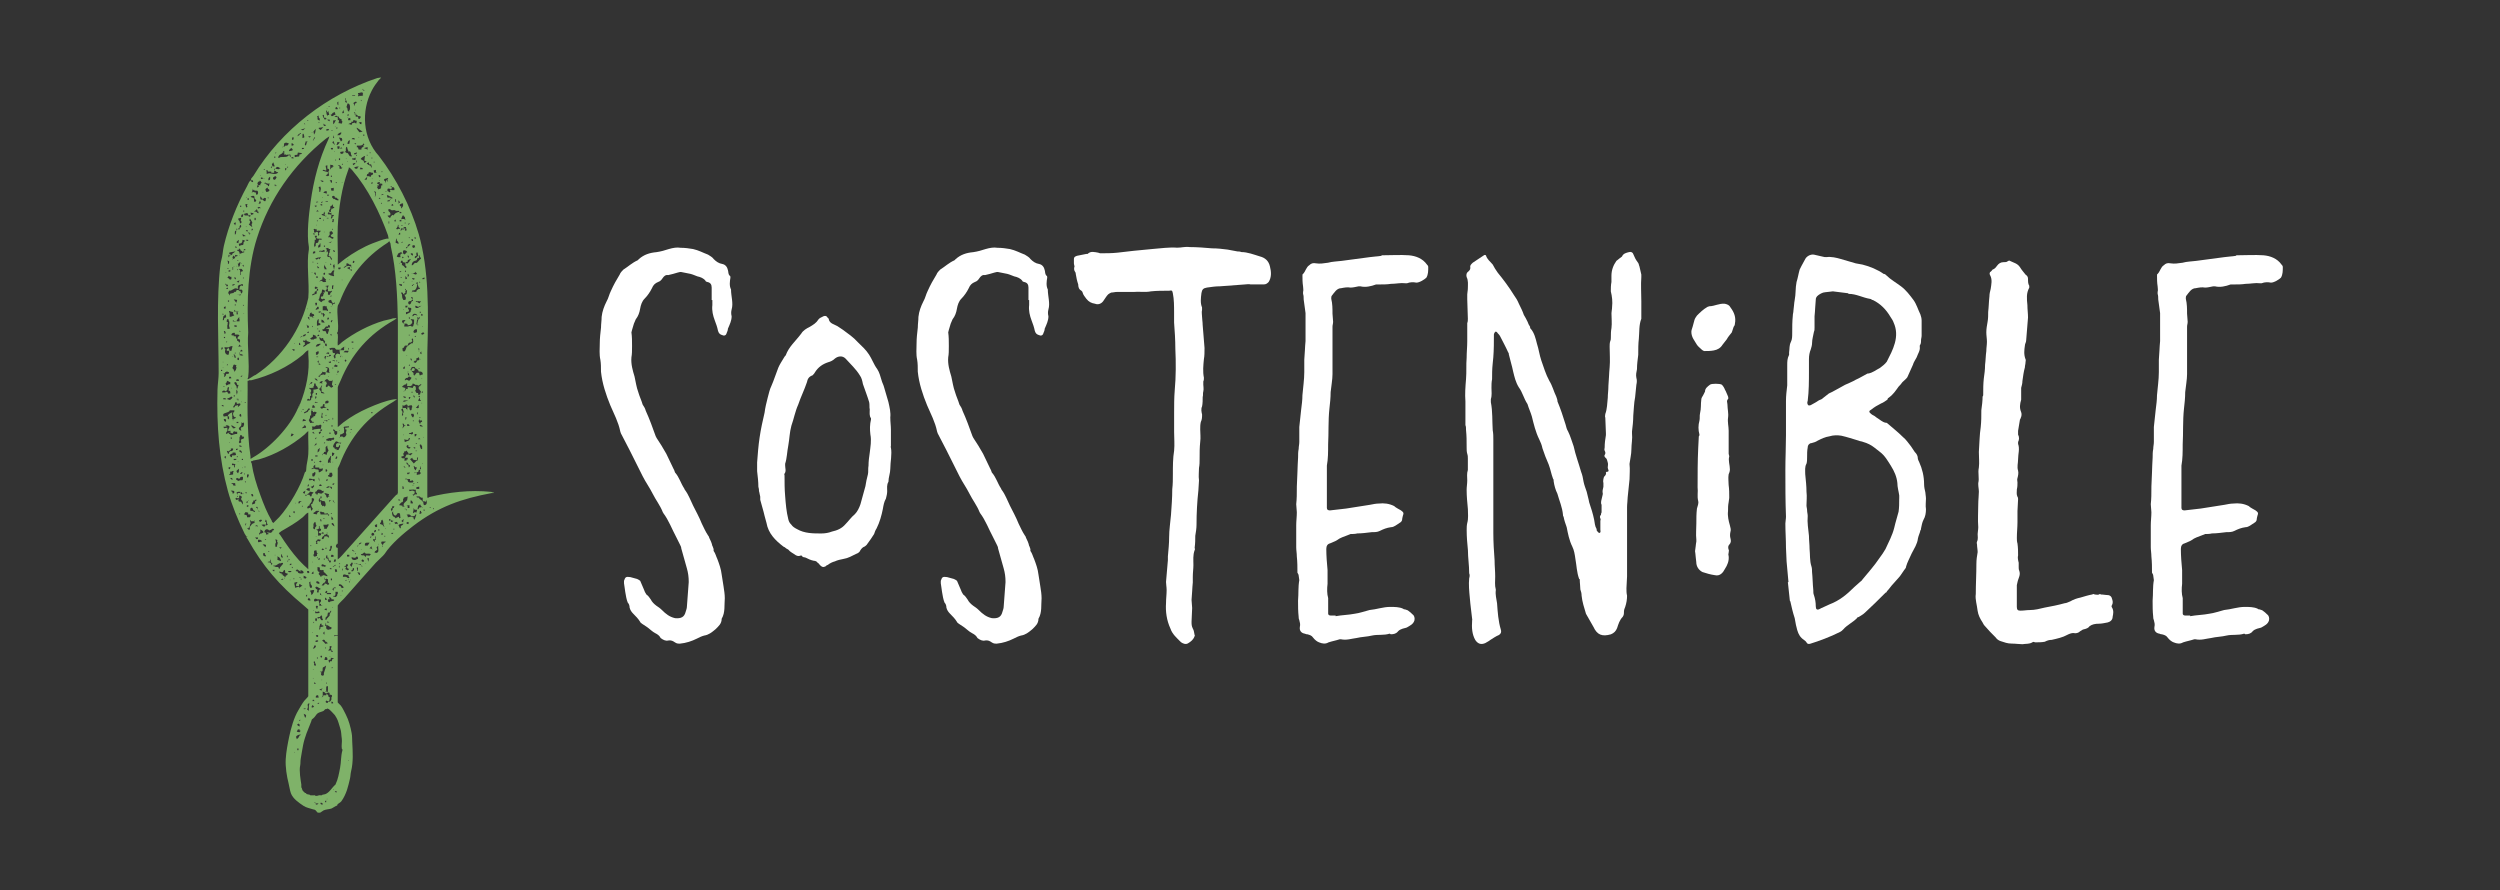
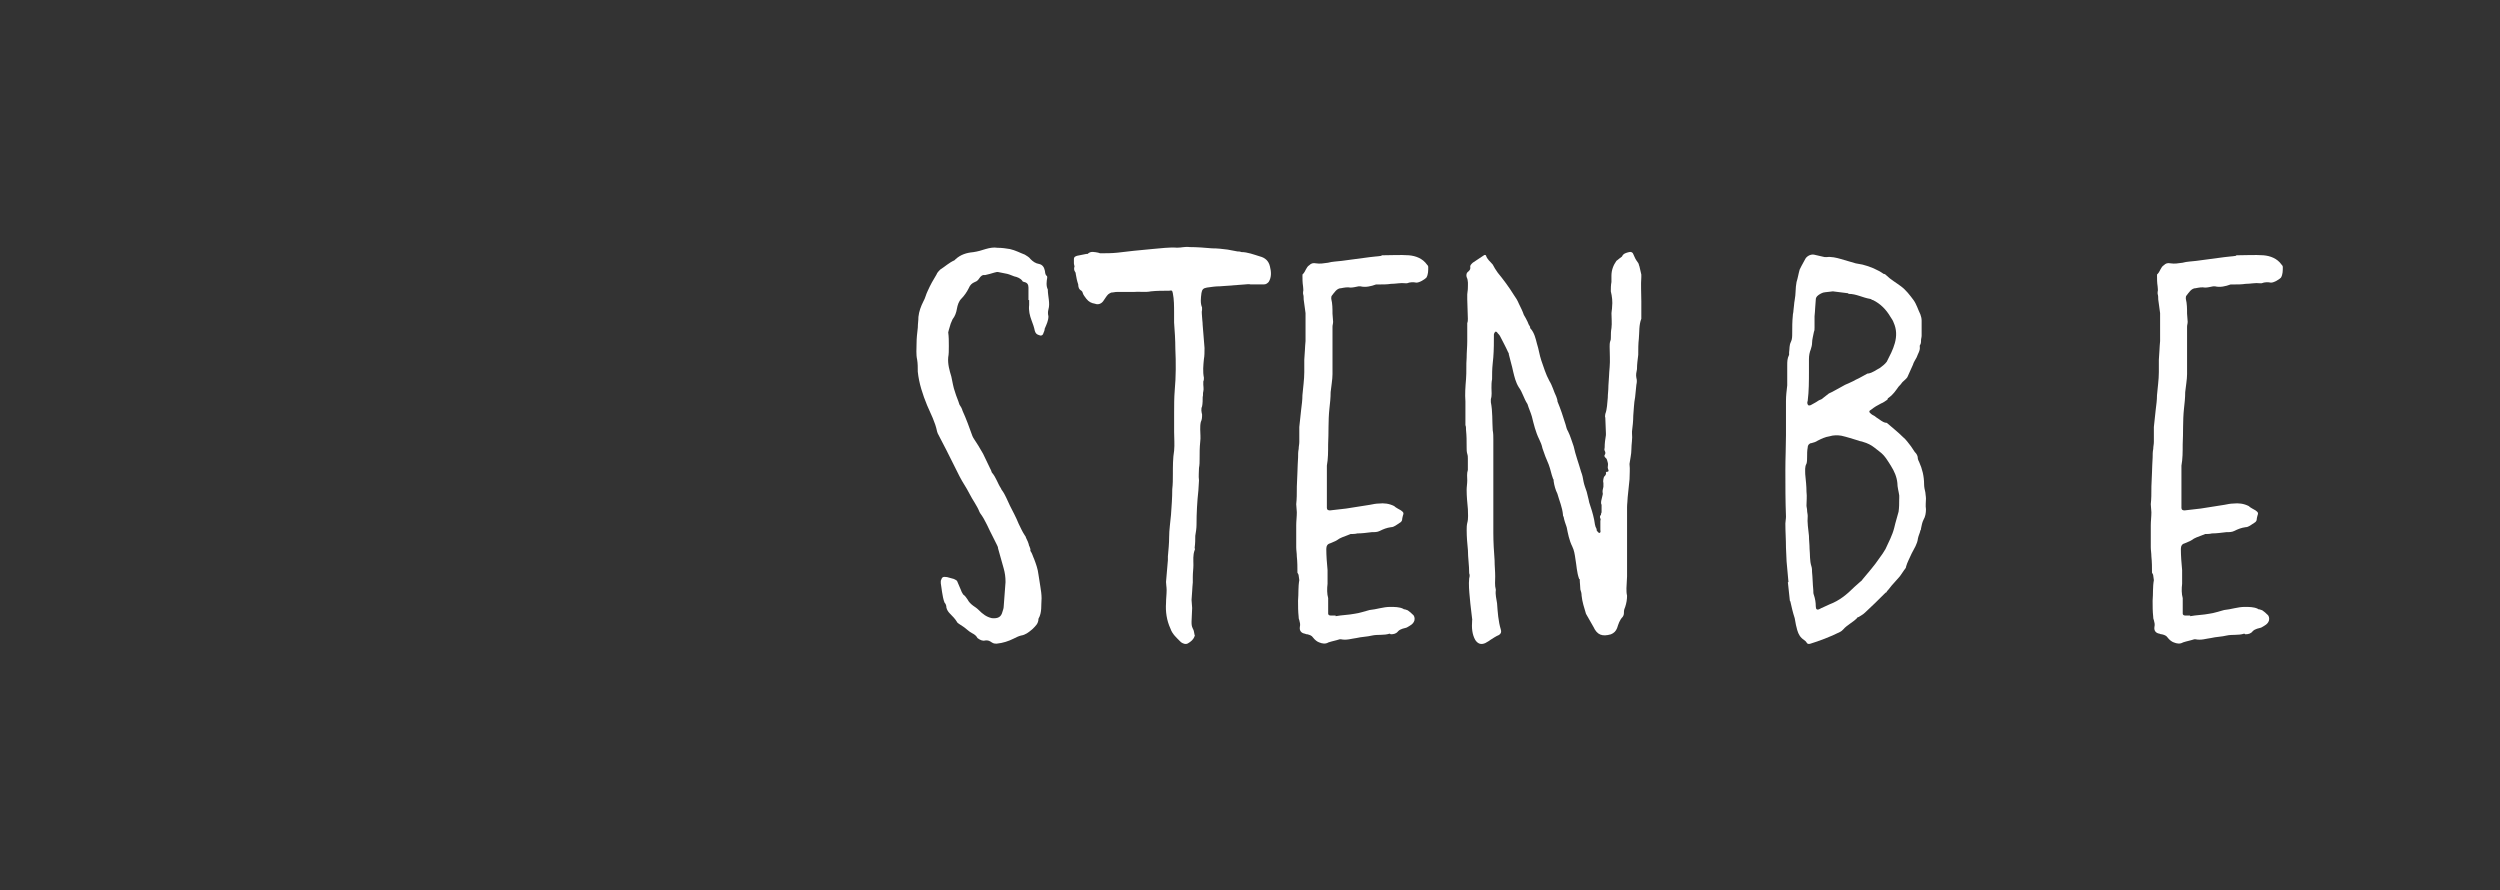
<svg xmlns="http://www.w3.org/2000/svg" id="Layer_1" version="1.1" viewBox="0 0 777.88 276.94">
  <rect x="0" y="0" width="777.88" height="276.94" fill="#333333" stroke="none" />
  <defs>
    <style>
      .st0 {
        fill: #7fb269;
      }

      .st1 {
        fill: #fff;
      }
    </style>
  </defs>
  <g>
-     <path class="st1" d="M221.44,93.35v-3.87c0-.97-.39-1.55-1.35-1.74-.19,0-.58-.19-.58-.39-.58-.77-1.55-1.16-2.52-1.36-.58-.19-1.36-.58-2.13-.77-.97-.19-1.94-.39-2.9-.58h-.39c-.97.19-1.94.58-2.9.77l-.77.19c-.77-.19-1.36.39-1.74.97s-.77.97-1.36,1.16c-.97.39-1.55.97-1.94,1.94-.58,1.16-1.35,2.32-2.32,3.29-.77.77-1.16,1.94-1.36,3.1-.19,1.16-.58,2.32-1.36,3.29l-.58,1.36c-.19.58-.39,1.36-.58,1.94l-.19.77c.19,1.36.19,2.71.19,4.07v.39c0,1.16,0,2.32-.19,3.29-.19,2.13.39,4.07.97,6,.39,1.74.58,3.29,1.16,4.84.39,1.36.97,2.52,1.36,3.87.39.58.77,1.16.97,1.94,1.16,2.52,2.13,5.23,3.1,7.94.19.19.19.39.19.39,1.16,1.74,2.13,3.29,3.1,5.04l2.32,4.84c.19.19.19.58.39.97,1.36,1.55,1.74,3.29,2.9,5.04,0,0,0,.19.19.39,1.16,1.55,1.74,3.29,2.52,4.84.97,1.94,1.94,3.68,2.71,5.62.58,1.16,1.16,2.52,1.94,3.68.19.19.39.58.39.77.39.77.77,1.55.97,2.52.19.19.19.58.39.97v.58c.58.77.77,1.74,1.16,2.52.58,1.55,1.16,3.1,1.35,4.84l.58,3.68c.19,1.16.39,2.52.39,3.68-.19,2.13.19,4.45-.97,6.39,0,1.55-.97,2.32-1.94,3.29-1.16.97-2.13,1.74-3.49,1.94-.77.19-1.55.58-2.32.97-1.55.77-3.29,1.36-5.23,1.55-.58,0-.97,0-1.55-.39-.58-.39-1.16-.77-2.13-.58-.77.19-1.55-.19-2.32-.77-.39-.77-.97-1.16-1.74-1.55-.77-.39-1.55-1.16-2.32-1.74l-1.74-1.16c-.19-.19-.58-.39-.58-.58-.58-.97-1.36-1.74-2.13-2.52-.58-.58-.97-1.16-1.16-1.94,0-.58-.19-1.16-.58-1.55-.39-.97-.58-2.13-.77-3.29-.19-.97-.19-1.74-.39-2.71v-.77c.39-1.16.58-1.36,1.94-1.16l2.13.58c.39.19.77.39.97.58l1.16,2.71c.19.58.39.97.77,1.55.58.39.97.97,1.36,1.55.39.77.97,1.36,1.74,1.94.58.39,1.16.77,1.74,1.35,1.16,1.16,2.32,2.13,4.07,2.52,1.94.19,2.9-.39,3.29-1.94.19-.58.39-1.16.39-1.55l.58-7.75c0-1.55-.19-2.91-.58-4.26l-1.74-6.2c0-.39-.19-.77-.39-1.16l-1.16-2.32c-1.36-2.52-2.32-5.23-4.07-7.55,0-.19-.19-.19-.19-.39-.77-1.94-2.13-3.68-3.1-5.62s-2.13-3.49-3.1-5.42c-1.36-2.71-2.71-5.42-4.07-8.13l-2.71-5.23c0-.19-.19-.39-.19-.58-.58-2.9-1.94-5.42-3.1-8.13-1.35-3.29-2.52-6.78-2.9-10.46,0-1.36,0-2.52-.19-3.68-.39-1.74-.19-3.49-.19-5.04,0-1.74.19-3.29.39-5.04,0-1.16.19-2.13.19-3.29.19-1.74.77-3.29,1.55-4.84.58-.97.77-2.13,1.36-3.29.77-1.74,1.74-3.49,2.71-5.04.19-.58.77-1.16,1.16-1.55,1.55-.97,2.71-2.13,4.45-2.9l.39-.39c1.55-1.36,3.29-1.94,5.42-2.13,1.36-.19,2.71-.58,3.87-.97,1.36-.39,2.52-.58,3.68-.39,1.36,0,2.71.19,3.87.39,1.74.39,3.1,1.16,4.65,1.74.58.39,1.36.77,1.74,1.36.77.77,1.55,1.36,2.71,1.55.97.19,1.55.97,1.74,1.94.19.58,0,1.16.58,1.74.19,0,.19.39.19.58-.19,1.16-.39,2.52.19,3.68,0,2.13.77,4.26.19,6.2-.19.77-.19,1.36,0,2.13,0,1.36-.58,2.52-1.16,3.87,0,.39-.19.97-.39,1.35-.19.77-.77.97-1.55.58-.58-.19-.97-.58-1.16-1.36-.19-.97-.58-2.13-.97-3.1-.58-1.55-.97-3.1-.77-4.84v-1.55h-.19Z" />
-     <path class="st1" d="M277.02,129.96c0,1.36.19,2.52.19,3.68v5.23s-.19.19,0,.39c.39,2.13-.19,4.45-.19,6.58,0,1.36-.58,2.71-.58,4.07-.58.97-.39,1.94-.39,2.9,0,.77-.19,1.55-.39,2.32-.58.97-.77,2.13-.97,3.29-.39,1.94-.97,4.07-1.94,6-.39.58-.58,1.16-.77,1.74-.77,1.16-1.36,2.13-2.13,3.1-.19.39-.58.58-.77.77-.58.19-.97.58-1.36,1.16-.19.58-.77.97-1.36,1.16-1.16.58-2.52,1.35-3.87,1.55-.97.19-1.94.39-2.71.77-.77.19-1.55.58-2.32,1.16-.19,0-.39.19-.58.39-.77.39-1.16.19-1.74-.39-.19-.19-.39-.58-.77-.77-.19-.39-.77-.58-1.16-.58-.97-.19-1.74-.58-2.52-.97-.39-.19-.97,0-1.16-.58,0,0-.39-.19-.58,0-.58.19-.97,0-1.36-.19-.77-.58-1.74-.97-2.32-1.74-.39-.19-.77-.39-1.16-.77,0,0-.19,0-.39-.19-2.52-1.94-4.65-4.07-5.23-7.36l-.58-2.13c-.39-1.74-.97-3.49-1.36-5.04v-.97c-.19-.58-.19-1.16-.39-1.74,0-.39,0-.77-.19-1.36,0-1.55-.19-3.1-.39-4.84v-2.71c.19-2.52.39-5.23.77-7.75.39-2.71.97-5.23,1.55-7.75.19-1.55.58-3.1.97-4.65.39-1.36.58-2.52,1.16-3.68.77-1.74,1.36-3.68,2.13-5.62.39-.97,1.16-2.13,1.74-3.1.19-.39.39-.58.58-.77.97-2.71,3.1-4.45,4.84-6.78.58-.97,1.55-1.55,2.71-2.13.97-.58,1.94-1.16,2.52-2.13.39-.58.97-.77,1.74-1.16.58-.19.97,0,1.16.39l.39.39c.19,1.55,1.74,1.74,2.71,2.32l1.74,1.16c1.55,1.16,3.29,2.32,4.65,3.87,1.16,1.16,2.52,2.32,3.49,3.87.39.58.77,1.35,1.16,2.13.39.77.77,1.55,1.35,2.32.77,1.16.97,2.32,1.36,3.49.19.77.58,1.36.77,2.13.39,1.55.97,3.1,1.36,4.65.39,1.74.77,3.29.58,4.84ZM270.63,127.44c-.19-.77,0-1.55-.19-2.32-.58-1.94-1.35-3.87-1.94-5.62-.19-.97-.39-1.94-.97-2.71-1.16-1.94-2.9-3.49-4.45-5.23-.97-.97-2.32-.77-3.29,0-.58.58-1.36.97-2.13,1.16-1.74.58-3.1,1.55-4.07,3.1-.19.39-.58.77-.77.97-1.16.39-1.55,1.16-1.74,2.13-.77,2.32-1.94,4.65-2.71,6.97-.97,2.13-1.36,4.45-2.13,6.58-.58,2.13-.58,4.07-.97,6.2-.39,1.94-.39,3.87-.97,5.62v.58c0,.77.39,1.74-.19,2.52-.19,0,0,.39,0,.58,0,2.13,0,4.26.19,6.39.19,2.52.39,4.84.97,7.17.19.77.39,1.16.97,1.74.39.58.97.97,1.74,1.36,2.32,1.36,5.04,1.36,7.55,1.36,1.16,0,2.32-.19,3.29-.58,1.74-.39,3.1-.97,4.26-2.32.97-.97,1.74-2.13,2.91-3.1.77-.77,1.35-1.94,1.74-3.1l1.55-5.62c.19-1.16.39-2.32.77-3.68.19-.77,0-1.74.19-2.71,0-1.36.19-2.71.39-4.07.19-1.74.58-3.68.19-5.62-.19-1.55-.19-3.1.19-4.65v-.39c-.58-.77-.39-1.74-.39-2.71Z" />
    <path class="st1" d="M320.01,93.35v-3.87c0-.97-.39-1.55-1.35-1.74-.19,0-.58-.19-.58-.39-.58-.77-1.55-1.16-2.52-1.36-.58-.19-1.36-.58-2.13-.77-.97-.19-1.94-.39-2.9-.58h-.39c-.97.19-1.94.58-2.9.77l-.77.19c-.77-.19-1.36.39-1.74.97s-.77.97-1.36,1.16c-.97.39-1.55.97-1.94,1.94-.58,1.16-1.35,2.32-2.32,3.29-.77.77-1.16,1.94-1.36,3.1-.19,1.16-.58,2.32-1.36,3.29l-.58,1.36c-.19.58-.39,1.36-.58,1.94l-.19.77c.19,1.36.19,2.71.19,4.07v.39c0,1.16,0,2.32-.19,3.29-.19,2.13.39,4.07.97,6,.39,1.74.58,3.29,1.16,4.84.39,1.36.97,2.52,1.36,3.87.39.58.77,1.16.97,1.94,1.16,2.52,2.13,5.23,3.1,7.94.19.19.19.39.19.39,1.16,1.74,2.13,3.29,3.1,5.04l2.32,4.84c.19.19.19.58.39.97,1.36,1.55,1.74,3.29,2.9,5.04,0,0,0,.19.19.39,1.16,1.55,1.74,3.29,2.52,4.84.97,1.94,1.94,3.68,2.71,5.62.58,1.16,1.16,2.52,1.94,3.68.19.19.39.58.39.77.39.77.77,1.55.97,2.52.19.19.19.58.39.97v.58c.58.77.77,1.74,1.16,2.52.58,1.55,1.16,3.1,1.35,4.84l.58,3.68c.19,1.16.39,2.52.39,3.68-.19,2.13.19,4.45-.97,6.39,0,1.55-.97,2.32-1.94,3.29-1.16.97-2.13,1.74-3.49,1.94-.77.19-1.55.58-2.32.97-1.55.77-3.29,1.36-5.23,1.55-.58,0-.97,0-1.55-.39-.58-.39-1.16-.77-2.13-.58-.77.19-1.55-.19-2.32-.77-.39-.77-.97-1.16-1.74-1.55-.77-.39-1.55-1.16-2.32-1.74l-1.74-1.16c-.19-.19-.58-.39-.58-.58-.58-.97-1.36-1.74-2.13-2.52-.58-.58-.97-1.16-1.16-1.94,0-.58-.19-1.16-.58-1.55-.39-.97-.58-2.13-.77-3.29-.19-.97-.19-1.74-.39-2.71v-.77c.39-1.16.58-1.36,1.94-1.16l2.13.58c.39.19.77.39.97.58l1.16,2.71c.19.58.39.97.77,1.55.58.39.97.97,1.36,1.55.39.77.97,1.36,1.74,1.94.58.39,1.16.77,1.74,1.35,1.16,1.16,2.32,2.13,4.07,2.52,1.94.19,2.9-.39,3.29-1.94.19-.58.39-1.16.39-1.55l.58-7.75c0-1.55-.19-2.91-.58-4.26l-1.74-6.2c0-.39-.19-.77-.39-1.16l-1.16-2.32c-1.36-2.52-2.32-5.23-4.07-7.55,0-.19-.19-.19-.19-.39-.77-1.94-2.13-3.68-3.1-5.62s-2.13-3.49-3.1-5.42c-1.36-2.71-2.71-5.42-4.07-8.13l-2.71-5.23c0-.19-.19-.39-.19-.58-.58-2.9-1.94-5.42-3.1-8.13-1.35-3.29-2.52-6.78-2.9-10.46,0-1.36,0-2.52-.19-3.68-.39-1.74-.19-3.49-.19-5.04,0-1.74.19-3.29.39-5.04,0-1.16.19-2.13.19-3.29.19-1.74.77-3.29,1.55-4.84.58-.97.77-2.13,1.36-3.29.77-1.74,1.74-3.49,2.71-5.04.19-.58.77-1.16,1.16-1.55,1.55-.97,2.71-2.13,4.45-2.9l.39-.39c1.55-1.36,3.29-1.94,5.42-2.13,1.36-.19,2.71-.58,3.87-.97,1.36-.39,2.52-.58,3.68-.39,1.36,0,2.71.19,3.87.39,1.74.39,3.1,1.16,4.65,1.74.58.39,1.36.77,1.74,1.36.77.77,1.55,1.36,2.71,1.55.97.19,1.55.97,1.74,1.94.19.58,0,1.16.58,1.74.19,0,.19.39.19.58-.19,1.16-.39,2.52.19,3.68,0,2.13.77,4.26.19,6.2-.19.77-.19,1.36,0,2.13,0,1.36-.58,2.52-1.16,3.87,0,.39-.19.97-.39,1.35-.19.77-.77.97-1.55.58-.58-.19-.97-.58-1.16-1.36-.19-.97-.58-2.13-.97-3.1-.58-1.55-.97-3.1-.77-4.84v-1.55h-.19Z" />
    <path class="st1" d="M362.81,187.67c0-1.36.19-2.71.19-4.07,0-.97-.19-1.74-.19-2.52.19-2.32.39-4.65.58-6.78v-1.16c.19-2.13.39-4.07.39-6,0-2.32.39-4.65.58-6.97.19-2.71.39-5.23.39-7.94.19-1.55.19-3.1.19-4.65,0-2.52,0-5.04.39-7.36.19-1.94,0-3.87,0-5.81v-6c0-2.32,0-4.65.19-6.97.39-4.26.39-8.72.19-12.98,0-2.71-.19-5.42-.39-8.13v-3.1c0-1.94,0-4.07-.39-6-.19-.77-.19-.97-1.16-.77-1.94,0-3.87,0-5.62.19-1.94.39-3.68,0-5.42.19h-5.23c-.58,0-1.16.19-1.74.19-.39.19-.77.39-.97.58-.58.58-.97,1.36-1.55,2.13-.58.77-1.55,1.16-2.52.77-1.16-.19-1.94-.58-2.71-1.55-.39-.58-.97-1.16-1.16-1.94,0-.19-.19-.39-.39-.58-.77-.39-.97-1.16-.97-1.94-.39-1.16-.58-2.13-.77-3.29,0-.19,0-.39-.19-.58-.39-.58-.39-1.16-.19-1.74,0-.19-.19-.58-.19-.97v-1.36c0-.58.39-.77.97-.97.97-.19,1.94-.39,2.9-.58h.39c.97-.97,2.13-.58,3.29-.39.19,0,.39.19.58.19,1.74,0,3.68,0,5.42-.19,1.74-.19,3.49-.39,5.04-.58l6-.58c2.52-.19,5.04-.58,7.55-.39,1.36,0,2.52-.39,3.87-.19,2.32,0,4.65.19,6.97.39,1.74,0,3.29.19,4.84.39l3.1.58c.39,0,.77,0,1.16.19,1.94,0,3.87.77,5.81,1.36,1.55.39,2.71,1.36,3.1,3.1.39,1.55.58,3.29-.39,4.84-.39.39-.77.77-1.55.77h-4.07c-.58-.19-1.16,0-1.74,0l-7.75.58c-1.36,0-2.71.19-4.07.39-1.16.19-1.55.58-1.74,1.74-.19,1.55-.39,3.1.19,4.45v.77c-.19.77,0,1.36,0,2.13s.19,1.55.19,2.52c.19,2.32.39,4.65.58,7.17v.19c0,1.16,0,2.32-.19,3.29-.19,1.94-.39,3.87,0,5.81,0,.39,0,.77-.19,1.16v.97c0,.58.19,1.35,0,2.13-.19.58,0,1.16-.19,1.74,0,.97,0,1.94-.19,2.91-.39.77-.19,1.74,0,2.52,0,.77,0,1.55-.39,2.32-.19.77-.19,1.55-.19,2.32,0,1.36.19,2.52,0,3.87-.19,1.74-.19,3.49-.19,5.42,0,.77,0,1.74-.19,2.71,0,1.16-.19,2.52,0,3.87,0,.97-.19,2.13-.19,3.1-.39,3.49-.58,7.17-.58,10.65,0,1.16-.19,2.32-.39,3.49,0,1.16,0,2.32-.19,3.68,0,.19.19.58,0,.77-.58,1.55-.39,3.1-.39,4.65,0,1.16-.19,2.32-.19,3.68v1.74c-.19,1.74-.19,3.49-.39,5.42,0,.77.19,1.74.19,2.52,0,1.36-.19,2.91-.19,4.26,0,.77,0,1.35.39,2.13.39.58.39,1.36.58,2.13q.19.19,0,.19c-.39,1.16-1.16,1.74-2.13,2.32-.77.39-1.55,0-2.13-.39-1.36-1.36-2.71-2.52-3.29-4.26-1.16-2.52-1.55-5.23-1.36-7.94Z" />
    <path class="st1" d="M415.49,191.74c2.13-.39,4.07-.39,6-.77,1.55-.19,3.1-.77,4.65-1.16,2.13-.19,4.26-.97,6.39-.97,1.36,0,2.91,0,4.07.58.19.19.39.19.58.19.39.19.77.19.97.39.58.39.97.77,1.36,1.16.58.39.77,1.16.58,1.94-.39,1.16-1.36,1.55-2.32,2.13-.39.19-.77.19-1.36.39s-.97.39-1.36.77c-.58.77-1.35.97-2.32.97,0,0-.19-.19-.39-.19-1.74.58-3.68.19-5.42.58-1.55.39-3.29.39-4.84.77-1.55.19-3.1.77-4.84.39h-.39c-1.16.39-2.32.58-3.49.97-.97.58-1.94.39-2.9,0-.58-.19-1.36-.77-1.94-1.55-.39-.58-.97-.77-1.74-.97-.19,0-.39,0-.77-.19-1.16-.19-1.74-.97-1.55-2.13.19-.77,0-1.36-.19-2.13-.19-.39-.19-.77-.19-.97-.19-1.74-.19-3.29-.19-5.04.19-2.13,0-4.26.39-6.39l-.19-1.35c0-.39-.19-.58-.39-.97,0-1.55,0-3.29-.19-5.04,0-.97-.19-1.94-.19-2.9v-6.78c0-1.36.19-2.71.19-4.07,0-.77-.19-1.74-.19-2.52.19-1.74.19-3.29.19-5.04v-.39c.19-3.1.19-6,.39-9.1,0-.97,0-1.74.19-2.71,0-.77.19-1.35.19-2.13v-4.65l.58-5.42c.19-1.55.39-2.9.39-4.45.19-2.32.58-4.84.58-7.17v-3.87c.19-1.94.19-3.87.39-5.81v-8.72l-.58-4.26c0-.58,0-1.16-.19-1.74v-.58c.19-.58,0-1.16,0-1.74-.19-1.16-.19-2.32-.19-3.29,0-.19,0-.58.19-.58.77-.77.97-2.13,1.94-2.71.58-.58,1.16-.77,2.13-.58,1.16.19,2.32,0,3.68-.19,1.35-.39,2.9-.39,4.26-.58l8.72-1.16c1.16-.19,2.32-.19,3.49-.39.19,0,.19-.19.39-.19,2.71,0,5.62-.19,8.33,0,2.13.19,4.26.97,5.62,2.9.19.19.39.39.39.77,0,1.16,0,2.32-.58,3.29-.58.58-2.13,1.55-3.1,1.55-.97-.19-1.94-.19-2.9.19h-.58c-1.36-.19-2.9.19-4.45.19-1.16.19-2.52.19-3.87.19h-.77c-1.55.58-3.29.97-4.84.58h-.58c-.97.19-1.74.39-2.52.39-.97-.19-1.94,0-2.9.19-1.36,0-2.13,1.36-2.9,2.32-.19.19-.19.58-.19.97.39,1.55.39,3.1.39,4.65,0,.77.19,1.74.19,2.52,0,.58-.19.97-.19,1.55v14.72c0,1.74-.39,3.68-.58,5.62,0,1.74-.19,3.49-.39,5.23-.39,3.68-.19,7.36-.39,11.04,0,2.32,0,4.45-.39,6.58v13.17c0,.58.39.77.97.77,1.74-.19,3.49-.39,5.04-.58l7.36-1.16c.97-.19,1.94-.39,2.71-.39,1.74-.19,3.29,0,4.84.77.58.58,1.55.97,2.13,1.35.77.58.97.77.58,1.74,0,.19-.19.58-.19.97,0,.58-.39.97-.77,1.16-.97.58-1.74,1.36-2.71,1.36-1.36.19-2.32.58-3.49,1.16-.77.39-1.55.39-2.52.39-1.55.19-3.1.39-4.45.39-.77.19-1.55.19-2.13.19l-.97.39c-.97.39-2.32.77-3.29,1.55-.58.39-1.36.58-2.13.97-.77.19-1.16.77-1.16,1.74,0,2.13.19,4.45.39,6.58v4.26c-.19,1.55-.19,3.1.19,4.45v4.84c0,.39.39.58.77.58h1.55v.19Z" />
    <path class="st1" d="M458.1,192.9c-.19-1.94-.58-4.45-.77-6.97-.19-1.94-.39-4.07-.19-6,.19-.58.19-1.16,0-1.55,0-2.52-.39-4.84-.39-7.17-.19-1.94-.39-4.07-.39-6.2,0-.77,0-1.55.19-2.32.39-1.36.19-2.9.19-4.26-.19-1.94-.39-4.07-.39-6,0-.97.19-1.94.19-2.91,0-1.16-.19-2.13.19-3.29v-3.49c0-.58,0-.97-.19-1.55-.19-.58-.19-1.36-.19-1.94,0-1.94,0-3.68-.19-5.42,0-.58,0-1.16-.19-1.55v-7.36c-.19-2.32,0-4.65.19-6.97.19-2.32,0-4.45.19-6.58,0-1.74.19-3.49.19-5.23v-5.62c.19-.39.19-.97.19-1.36,0-1.94-.19-4.07-.19-6v-1.55c0-.58.19-1.16.19-1.94,0-1.16.19-2.32-.39-3.49-.19-.77,0-1.36.58-1.74.39-.39.58-.58.58-1.16-.19-.77.39-1.16.77-1.55l3.49-2.32c.19-.19.39,0,.58,0,.39,1.35,1.36,1.94,2.13,2.9.39.77.97,1.74,1.55,2.52,1.74,2.13,3.49,4.45,5.04,6.97.58.77,1.16,1.74,1.55,2.71.58,1.16,1.16,2.32,1.55,3.49.39.58.77,1.35,1.16,2.13.19.58.39.97.77,1.55,0,.19,0,.58.19.58,1.16,1.35,1.55,3.1,1.94,4.65.58,1.74.77,3.49,1.36,5.23.77,2.13,1.35,4.26,2.52,6.39.97,1.55,1.36,3.29,2.13,4.84.19.58.39.97.39,1.55.97,2.32,1.74,4.65,2.52,7.17.19.77.39,1.55.77,2.13.77,1.55,1.16,3.1,1.74,4.65.58,2.71,1.55,5.23,2.32,7.94.39.97.58,1.94.77,3.1.19.97.58,1.94.97,3.1.19.97.58,2.13.77,3.29.58,1.74,1.16,3.49,1.55,5.42.19.97.19,1.94.77,2.9v.39c.39.58.77.97.97.77.39-.19.19-.58.19-.97v-2.71c0-.19.19-.58,0-.77-.19-.39-.19-.77.19-1.16,0-.19,0-.39.19-.77v-2.32c-.39-.77,0-1.55.19-2.52,0-.19.19-.58.19-.97-.19-.77,0-1.36.19-2.13v-1.16c-.19-.58,0-1.36.19-1.94.39-.39.77-.77.58-1.36l.19-.19c1.16,0,.39-.77.39-1.36s.19-.97,0-1.55c-.19-.58-.19-1.16-.77-1.55-.19-.19-.39-.58-.19-.77.39-.58.19-.97,0-1.36-.19-.39,0-.58,0-.97,0-1.36.19-2.71.39-3.87v-.58c0-1.55-.19-3.29-.19-4.84-.19-.39,0-.77,0-1.16.58-1.55.58-3.29.77-5.04,0-1.16.19-2.32.19-3.49v-.19c.19-1.94.19-3.87.39-5.81.19-2.13,0-4.26,0-6.39,0-.58,0-1.16.19-1.74.19-.39.19-.77.19-1.16,0-.97,0-1.94.19-2.9.19-1.55,0-3.1,0-4.65,0-.58.19-1.16.19-1.94.19-1.55,0-3.29-.39-4.84,0-.97,0-1.94.19-2.9v-1.94c0-1.74.58-3.29,1.55-4.65.19-.19.58-.39.97-.77l.77-.58c.39-.97,1.36-1.16,2.13-1.36.58-.19,1.16,0,1.36.58.39.97.77,1.74,1.36,2.52.39.39.39.97.58,1.36.19.77.39,1.74.58,2.52v.77c-.19,2.52,0,5.03,0,7.55v5.42c-.77,1.94-.58,4.07-.77,6.2-.19,1.55-.19,3.29-.19,5.04-.19,1.55-.39,2.9-.39,4.45-.19.97-.39,1.74-.19,2.71.19.58.19,1.36,0,2.13l-.39,3.87c-.39,1.94-.39,3.87-.58,5.81,0,1.55-.19,3.29-.39,4.84v.58c.19,1.74-.19,3.29-.19,5.04,0,1.55-.39,2.9-.58,4.45v.19c.19,1.55,0,3.1,0,4.65l-.58,5.62c0,.97-.19,1.94-.19,3.1v21.5c0,1.16-.19,2.52-.19,3.68,0,.77,0,1.55.19,2.32,0,1.16-.19,2.32-.58,3.49-.19.39-.39.97-.39,1.55s0,.97-.39,1.55c-.97.97-1.36,2.32-1.74,3.49-.39.97-.97,1.55-1.94,1.94-2.71.77-4.26.19-5.42-2.32l-2.32-4.07c-.58-1.94-1.16-3.68-1.36-5.62,0-.77-.19-1.36-.39-1.94,0-.97-.19-1.94-.19-3.1,0,0,0-.19-.19-.19-.77-2.13-.77-4.07-1.16-6.2-.19-1.36-.39-2.71-.97-3.87-.97-1.94-1.36-4.07-1.74-6-.39-1.16-.77-2.13-.97-3.29-.19-.19-.19-.39-.19-.58-.19-2.32-1.16-4.45-1.74-6.58-.58-1.16-.97-2.52-1.16-3.87,0-.39,0-.58-.19-.77-.58-1.55-.77-2.9-1.36-4.45-.77-1.74-1.36-3.29-1.94-5.04-.19-.97-.58-1.94-.97-2.71-1.16-2.32-1.74-4.84-2.32-7.17-.39-1.36-.97-2.52-1.36-3.87-1.16-1.74-1.55-3.68-2.71-5.23-.97-1.55-1.36-3.29-1.74-4.84-.39-1.94-.97-3.68-1.36-5.42,0-.19,0-.39-.19-.58-.77-1.74-1.74-3.49-2.52-5.04-.19-.39-.58-.77-.77-.97-.19-.39-.58-.58-.77-.39-.19.19-.39.58-.39.77,0,2.32,0,4.84-.19,7.17l-.19,1.94c-.19,1.74-.19,3.29-.19,4.84-.19.97-.19,1.74-.19,2.71,0,1.16.19,2.32-.19,3.49v.97c.58,2.9.39,5.81.58,8.72.19.97.19,1.94.19,2.9v29.05c0,2.91.19,5.81.39,8.52,0,1.74.19,3.29.19,5.04,0,1.36-.19,2.71.19,4.07v.19c-.19,1.36.19,2.71.39,4.07.19,2.71.39,5.62,1.16,8.13q.39,1.16-.58,1.74c-.97.39-1.74.97-2.71,1.55-.39.39-.97.58-1.55.97-1.36.58-2.32.19-3.1-.97-.97-1.74-1.16-3.68-.97-6.2Z" />
-     <path class="st1" d="M526.27,103.23c0-.39.19-.97.39-1.55l.58-2.13c.19-.58.39-.77.77-1.36.97-.97,1.94-1.94,3.29-2.71.19,0,.39-.19.58-.19,1.55,0,3.1-.97,4.84-.77.77.19,1.36.39,1.74,1.16,1.16,1.55,1.74,3.1,1.36,5.04,0,.39-.19.77-.39.97l-.58,1.74c-.58.77-1.16,1.36-1.55,2.13l-1.36,1.74c-.58.97-1.55,1.55-2.71,1.74-.97.19-1.94.19-2.9.19-.19,0-.58-.19-.77-.39-.58-.58-1.16-.97-1.55-1.55-.77-1.36-1.74-2.32-1.74-4.07ZM527.43,171.4c.19-.97.19-1.94.39-2.9v-.58c-.19-1.74,0-3.29,0-5.04,0-1.55,0-3.1.19-4.65.19-.77.58-1.55.39-2.32-.39-1.55,0-2.9-.19-4.26,0-4.07,0-8.13.19-12.2,0-1.16.19-2.52.19-3.68.19-.19.19-.39.19-.58-.39-1.36-.39-2.91,0-4.26.19-.77,0-1.55.19-2.32.39-1.55.19-2.9.39-4.26,0-.58.39-.97.58-1.36l.58-1.16c0-.97.77-1.55,1.55-2.13.39-.39,3.1-.39,3.68,0,.39.39.77.97.97,1.55.39.58.58,1.36.97,2.13,0,.19.19.58,0,.77-.58.58-.19,1.16-.19,1.74,0,1.35.39,2.71.19,4.07s.19,2.71.19,4.07v7.17l.19.77c-.39,1.35.19,2.71.19,4.07,0,.58-.19,1.16-.39,1.55-.19,1.16,0,2.32,0,3.29.19,1.36.19,2.71.19,3.87,0,.58-.19,1.16-.19,1.55-.19.97-.19,1.74-.19,2.71-.19,1.55.19,3.1.58,4.45.19.77.39,1.36.19,1.94-.19.77-.19,1.55,0,2.13.19.77.19,1.36-.39,1.94-.39.39-.39.97-.19,1.55.19.19,0,.58,0,.97,0,.19-.19.58,0,.97.19,1.55-.39,2.9-1.16,4.07-.58,1.16-1.55,2.32-3.1,1.94-1.36-.19-2.71-.58-3.87-.97-1.16-.58-1.94-1.74-1.94-3.1-.19-1.16-.19-2.32-.39-3.49Z" />
    <path class="st1" d="M556.48,181.08l-.58-6.39c0-1.36-.19-2.91-.19-4.26,0-2.52-.19-5.04-.19-7.55,0-.58.19-1.36.19-2.13-.19-4.84-.19-9.68-.19-14.52,0-3.68.19-7.36.19-10.85v-10.65c0-1.55.19-3.1.39-4.84v-6.2c0-1.16,0-2.13.58-3.29v-.77c.19-1.16,0-2.13.58-3.29.39-.77.39-1.74.39-2.71,0-1.74,0-3.68.19-5.42,0-.58.19-.97.19-1.55.19-1.16.19-2.32.39-3.29.39-1.94.19-3.68.58-5.62.39-1.16.58-2.52.97-3.87.19-.39.39-.77.58-1.16l1.16-2.13c.39-.77,1.55-1.55,2.71-1.36l2.52.58c.58.19.97.19,1.36.19,1.55-.19,3.1.19,4.45.58,1.55.39,3.1.97,4.65,1.36l2.13.39c2.32.58,4.65,1.55,6.58,2.9.39,0,.58.19.77.39,1.36,1.35,3.1,2.32,4.65,3.49,1.55,1.16,2.71,2.71,3.87,4.26.97,1.36,1.36,2.9,2.13,4.45.19.58.39,1.16.39,1.94v4.65c0,.58-.19.97-.19,1.55s0,.97-.39,1.55v.39c.19,1.16-.58,2.13-.97,3.29-.39.77-.97,1.55-1.16,2.32l-1.74,3.87c-.39.58-.97.97-1.55,1.55-.39.58-.77.97-1.16,1.36-.97,1.35-1.74,2.52-3.1,3.49-.19,0-.39.39-.39.58-.58.39-1.35.97-1.94,1.16-1.16.58-2.13,1.16-3.1,1.94-.77.39-.77.77,0,1.36.19.19.58.39.97.58l.77.58c.97.58,1.74,1.36,2.71,1.55.19,0,.39,0,.58.19,1.55,1.36,3.29,2.71,4.84,4.26.97.77,1.74,1.94,2.52,2.91l1.16,1.74c.58.58.97,1.16.97,2.13,0,.19.19.58.39.97.97,2.13,1.55,4.45,1.55,6.97,0,.77.19,1.74.39,2.52,0,.58.19,1.16.19,1.94,0,.97-.19,2.13,0,3.29,0,1.16-.19,2.32-.77,3.29-.39.77-.58,1.74-.77,2.71,0,.19,0,.39-.19.58-.19.97-.58,1.55-.77,2.52-.19,1.74-1.16,3.1-1.94,4.65-.58,1.36-1.36,2.71-1.74,4.07,0,.58-.58.97-.77,1.36-.58.77-.97,1.55-1.55,2.13l-1.55,1.74c-.77.77-1.36,1.74-2.13,2.52,0,.19-.19.39-.39.39-2.13,2.13-4.26,4.26-6.39,6.2-.58.58-1.36.97-1.94,1.36-.19,0-.58.19-.58.39-1.36,1.36-3.1,2.13-4.26,3.49-.39.39-.58.58-.97.77-1.55.77-3.29,1.55-4.84,2.13-1.55.58-3.1,1.16-4.45,1.55-.58.19-.97,0-1.16-.39-.19-.39-.58-.58-.77-.77-1.16-.77-1.74-1.74-2.13-3.1-.19-.58-.19-.97-.39-1.55l-.39-2.13c-.58-1.74-.97-3.49-1.36-5.23-.19-.19-.19-.39-.19-.58-.19-1.94-.39-3.68-.58-5.42h.19ZM590.95,155.13v-.97c-.19-1.36-.58-2.52-.58-3.87-.19-1.94-.97-3.68-1.94-5.23-.97-1.55-1.94-3.29-3.49-4.45l-1.74-1.36c-.97-.77-2.13-1.36-3.49-1.74-.39-.19-.97-.19-1.36-.39-1.94-.58-3.68-1.16-5.42-1.55-1.16-.19-2.52-.19-3.68.19-1.35.19-2.52.77-3.68,1.35-.58.39-1.16.58-1.94.77-.58,0-1.16.58-1.16,1.36-.19.97-.19,1.94-.19,3.1,0,.58,0,1.36-.19,1.94-.58.97-.39,2.13-.39,3.29.19,1.94.39,3.68.39,5.42.19,1.55,0,2.9,0,4.26,0,.58.19.97.19,1.55s.19,1.16.19,1.74c-.19,2.13.19,4.07.39,6.2,0,1.35.19,2.71.19,4.07.19,1.74,0,3.68.58,5.42.19.58.19,1.16.19,1.74.19,1.74.19,3.68.39,5.62,0,.58,0,1.16.19,1.55.39,1.16.58,2.32.58,3.49,0,.97.39,1.36,1.36.77.19,0,.19-.19.39-.19l2.52-1.16c3.1-1.16,5.42-3.1,7.75-5.42l1.74-1.55c.19-.19.58-.39.77-.77,1.74-2.13,3.68-4.26,5.23-6.59.77-.97,1.36-1.94,1.94-2.9.97-2.13,2.13-4.26,2.71-6.58.39-1.74.97-3.49,1.36-5.04.19-1.36.19-2.52.19-4.07ZM570.42,90.64c-1.16.19-2.13.19-3.1.39-.58.19-1.36.58-1.94,1.16-.19.19-.39.58-.39.97-.19,1.74-.19,3.49-.39,5.23v3.49c0,.58,0,.97-.19,1.36-.19,1.16-.58,2.32-.58,3.49,0,.58-.19,1.35-.39,1.94-.39.97-.58,1.94-.58,3.1v3.68c0,3.1,0,6.2-.39,9.3-.19.39-.19.97.19,1.36.58.19.97-.19,1.36-.39.77-.39,1.36-.77,1.94-1.16.58-.19.97-.39,1.36-.77l1.74-1.36c1.36-.58,2.52-1.36,3.68-1.94.97-.58,1.74-.97,2.71-1.35.77-.39,1.36-.58,1.94-.97,1.36-.58,2.52-1.36,3.68-1.94h.19c1.36-.19,2.52-1.16,3.68-1.74.77-.58,1.55-1.16,2.13-1.94.97-1.94,1.94-3.68,2.52-5.81.58-2.13.58-4.26-.39-6.39-.19-.58-.58-1.16-.97-1.74-1.36-2.32-3.1-4.07-5.42-5.23-.39,0-.58-.39-.97-.39-2.32-.39-4.26-1.55-6.58-1.55,0,0-.19,0-.19-.19l-4.65-.58Z" />
-     <path class="st1" d="M614.77,184.96c0-3.29.19-6.39.19-9.49,0-1.36.19-2.52.39-3.68,0-.77-.19-1.55-.19-2.32,0-.19-.19-.58,0-.97.39-.77.19-1.55.19-2.32,0-.58.19-1.36.19-2.13-.19-2.32,0-4.84,0-7.17,0-1.36.19-2.71.19-3.87,0-.77-.19-1.55-.19-2.32v-.39c.39-1.55-.19-3.1.19-4.84.19-1.55,0-3.1,0-4.84.19-2.52.19-5.23.58-7.75.19-1.74.19-3.49.19-5.23.19-1.36.39-2.91.39-4.26.19-.19.19-.39.19-.58,0-1.74,0-3.29.19-5.04.19-1.36.39-2.71.39-4.26.19-1.36.19-2.91.39-4.26,0-.97.19-1.94.19-2.9s-.19-1.94-.19-2.9c0-1.16.19-2.13.39-3.29.19-.97.19-2.13.19-3.1.19-1.55.19-3.1.39-4.84,0-.77.19-1.55.39-2.32.19-1.36.58-2.91-.19-4.26-.19-.39-.19-.58,0-.97.39-.19.58-.58.77-.77.58-.19.97-.58,1.36-1.16.58-.77,1.16-1.16,2.13-1.16.58,0,.97,0,1.35-.39.19,0,.58-.19.58,0,1.16.58,2.32.77,3.1,1.94.58.97,1.16,1.55,1.74,2.32.58.39.77.77.77,1.36,0,.77,0,1.55.39,2.13v.58c-.97,1.74-.77,3.49-.58,5.42,0,1.35.19,2.52.19,3.87l-.58,7.17c0,.58-.39.97-.39,1.55-.19,1.36-.39,2.71.19,4.26.19.19,0,.58,0,.97,0,.58-.19.97-.19,1.55-.39,1.36-.58,2.91-.77,4.26,0,.77-.19,1.36-.39,2.13v3.68c-.39,1.36-.58,2.52,0,3.87.19.58.19,1.16-.19,1.94,0,0,0,.19-.19.39-.19,1.16-.39,2.32-.58,3.49v1.16c.39.77.39,1.55,0,2.32v.58c.58,1.55,0,3.1,0,4.84,0,1.16-.39,2.32,0,3.49.19.77,0,1.55-.19,2.32-.19.39,0,.97,0,1.36,0,.77,0,1.35-.19,2.13,0,.77-.19,1.55.19,2.32.19.19.19.58.19.77,0,1.16-.19,2.52-.19,3.68v3.49c0,1.55-.19,3.1-.19,4.84,0,.58,0,1.16.19,1.74.19,1.36.19,2.52.19,3.68-.19.77,0,1.55.19,2.32v1.36c0,.39,0,.77.19,1.16.19.58.19,1.16,0,1.74-.39.97-.58,1.74-.77,2.71v6.78c0,.97.39,1.16,1.16,1.16.97,0,1.94-.19,2.9-.19,1.55,0,3.1-.39,4.65-.77,2.13-.39,4.07-.77,6.2-1.36.58,0,1.16-.39,1.74-.58.97-.58,2.13-.97,3.1-1.16,1.36-.39,2.52-.77,3.68-.97.39-.19.58-.19.77,0,.58,0,.97.19,1.36,0,.19-.19.39-.19.58,0,.77,0,1.55.19,2.32.19q.97.19,1.16,1.16c.19.58.39,1.16,0,1.94-.19.19-.19.58,0,.77.58.97.39,1.94.19,2.9,0,.97-.77,1.55-1.55,1.74-.97.19-1.94.39-2.71.39-1.16,0-2.13.19-2.91.77-.39.58-.97.77-1.74.97-.39,0-.77.39-1.16.58-.58.58-1.36.77-2.13.58-.58,0-1.16.19-1.94.58-1.36.77-3.1,1.16-4.84,1.55-.77,0-1.35.19-2.13.58-.97.19-1.94.19-3.1.19-.19-.19-.58-.19-.77,0-.97.58-1.94.39-3.1.58-.97,0-2.13-.19-3.29-.19-1.35,0-2.32-.39-3.49-.77-.58-.19-1.16-.58-1.55-1.16-1.16-1.16-2.32-2.32-3.29-3.49-.39-.39-.58-.77-.77-1.16-.77-1.16-1.36-2.32-1.55-3.68-.19-1.74-.77-3.49-.58-5.04Z" />
    <path class="st1" d="M681.39,191.74c2.13-.39,4.07-.39,6-.77,1.55-.19,3.1-.77,4.65-1.16,2.13-.19,4.26-.97,6.39-.97,1.36,0,2.91,0,4.07.58.19.19.39.19.58.19.39.19.77.19.97.39.58.39.97.77,1.36,1.16.58.39.77,1.16.58,1.94-.39,1.16-1.36,1.55-2.32,2.13-.39.19-.77.19-1.36.39s-.97.39-1.36.77c-.58.77-1.35.97-2.32.97,0,0-.19-.19-.39-.19-1.74.58-3.68.19-5.42.58-1.55.39-3.29.39-4.84.77-1.55.19-3.1.77-4.84.39h-.39c-1.16.39-2.32.58-3.49.97-.97.58-1.94.39-2.9,0-.58-.19-1.36-.77-1.94-1.55-.39-.58-.97-.77-1.74-.97-.19,0-.39,0-.77-.19-1.16-.19-1.74-.97-1.55-2.13.19-.77,0-1.36-.19-2.13-.19-.39-.19-.77-.19-.97-.19-1.74-.19-3.29-.19-5.04.19-2.13,0-4.26.39-6.39l-.19-1.35c0-.39-.19-.58-.39-.97,0-1.55,0-3.29-.19-5.04,0-.97-.19-1.94-.19-2.9v-6.78c0-1.36.19-2.71.19-4.07,0-.77-.19-1.74-.19-2.52.19-1.74.19-3.29.19-5.04v-.39c.19-3.1.19-6,.39-9.1,0-.97,0-1.74.19-2.71,0-.77.19-1.35.19-2.13v-4.65l.58-5.42c.19-1.55.39-2.9.39-4.45.19-2.32.58-4.84.58-7.17v-3.87c.19-1.94.19-3.87.39-5.81v-8.72l-.58-4.26c0-.58,0-1.16-.19-1.74v-.58c.19-.58,0-1.16,0-1.74-.19-1.16-.19-2.32-.19-3.29,0-.19,0-.58.19-.58.77-.77.97-2.13,1.94-2.71.58-.58,1.16-.77,2.13-.58,1.16.19,2.32,0,3.68-.19,1.35-.39,2.9-.39,4.26-.58l8.72-1.16c1.16-.19,2.32-.19,3.49-.39.19,0,.19-.19.39-.19,2.71,0,5.62-.19,8.33,0,2.13.19,4.26.97,5.62,2.9.19.19.39.39.39.77,0,1.16,0,2.32-.58,3.29-.58.58-2.13,1.55-3.1,1.55-.97-.19-1.94-.19-2.9.19h-.58c-1.36-.19-2.9.19-4.45.19-1.16.19-2.52.19-3.87.19h-.77c-1.55.58-3.29.97-4.84.58h-.58c-.97.19-1.74.39-2.52.39-.97-.19-1.94,0-2.9.19-1.36,0-2.13,1.36-2.9,2.32-.19.19-.19.58-.19.97.39,1.55.39,3.1.39,4.65,0,.77.19,1.74.19,2.52,0,.58-.19.97-.19,1.55v14.72c0,1.74-.39,3.68-.58,5.62,0,1.74-.19,3.49-.39,5.23-.39,3.68-.19,7.36-.39,11.04,0,2.32,0,4.45-.39,6.58v13.17c0,.58.39.77.97.77,1.74-.19,3.49-.39,5.04-.58l7.36-1.16c.97-.19,1.94-.39,2.71-.39,1.74-.19,3.29,0,4.84.77.58.58,1.55.97,2.13,1.35.77.58.97.77.58,1.74,0,.19-.19.58-.19.97,0,.58-.39.97-.77,1.16-.97.58-1.74,1.36-2.71,1.36-1.36.19-2.32.58-3.49,1.16-.77.39-1.55.39-2.52.39-1.55.19-3.1.39-4.45.39-.77.19-1.55.19-2.13.19l-.97.39c-.97.39-2.32.77-3.29,1.55-.58.39-1.36.58-2.13.97-.77.19-1.16.77-1.16,1.74,0,2.13.19,4.45.39,6.58v4.26c-.19,1.55-.19,3.1.19,4.45v4.84c0,.39.39.58.77.58h1.55v.19Z" />
  </g>
-   <path class="st0" d="M105.1,218.59c.03.12.73.69.9.9.61.76,1.16,2,1.62,2.88.9,1.73,1.47,3.91,1.8,5.76.18.99.12,1.66.18,2.7.16,3.07.37,6.25-.36,9.17-.2.79-.16,1.53-.36,2.34-.3,1.21-.53,2.32-.9,3.42-.41,1.24-1.04,2.59-1.8,3.6-.32.42-1.01.63-1.26,1.08-.05.09.03.24,0,.27-.03.03-.17-.04-.27,0-.44.19-1.23.79-1.62.9-.75.21-1.58.21-2.34.54l-1.08.72c-.22-.04-.53.05-.72,0-.17-.05-.72-.85-.9-.9-.26-.07-.4-.07-.72-.18-1.02-.36-1.92-.43-2.88-1.08-1.34-.9-3.24-2.16-3.87-3.87-.32-.87-.48-2.12-.72-3.06-.56-2.17-1.04-5.12-.9-7.55.13-2.29.62-4.81,1.08-7.01.53-2.51,1.44-5.92,2.88-8.27.58-.95,1.09-1.97,1.8-2.88.4-.51.93-.89,1.26-1.44v-26.98c-.5-.45-1.01-.92-1.53-1.35-7.47-6.2-12.68-12.17-17.36-20.59-.1-.17-.23-.39-.36-.54l.36-.27c-.67.07-.42,0-.54-.27-.06-.14-.29-.4-.36-.54-2.09-4.27-3.98-8.85-5.22-13.31-2.75-9.92-3.53-20.27-3.24-31.47.04-1.55.36-3.67.36-5.22,0-10.81-.74-22.88.54-33.63.05-.42.23-1.38.36-1.8.32-1,.42-2.83.72-4.14,1.44-6.17,3.96-12.63,7.19-18.52.22-.4.48-1.07.72-1.44.1-.16.56-.6.72-.45-.32.44.08.59.54.54-.15-.15-.16-.52-.18-.54-.03-.03-.66-.02-.54-.45.02-.08.6-.74.72-.9,8.77-14.47,23.07-25.32,38.58-30.48l1.17-.18c-.13.33-.5.54-.72.81-.79.98-1.57,2.11-2.16,3.24-3.33,6.38-2.87,14.79,2.16,20.32,5.51,7.13,9.96,15.87,12.41,24.28,3.27,11.21,3.06,24.62,2.7,36.87v45.23c.33.14.53-.15.63-.18,5.91-1.48,12.68-2.32,19.24-1.62.28.03.46.28.81.18.04.34-.4.14-.63.18-9.37,1.77-16.46,4.16-24.46,10.25-2.84,2.16-6.92,5.62-8.9,8.72-.29.46-2.09,2.03-2.7,2.7-3.3,3.64-6.63,7.48-9.89,11.15-.66.74-1.47,1.35-1.98,2.16v9.26h-1.08v.36c.34-.24.67-.18,1.08-.18v20.77ZM113.01,28.03v-.36h-.18c-.05.34.2.59.54.54v-.18h-.36ZM111.39,29.83c.39-.03,1.55.14,1.62-.27,0-.03-.41-.27,0-.54-.47-.62-1.01.03-1.62-.09-.1.28.18.4.18.45,0,.03-.28.18-.18.45ZM110.49,29.65h-.9v.18h.9v-.18ZM111.66,30.01c-.12,0-.12.18,0,.18s.12-.18,0-.18ZM107.61,31.09v-.54h-.18v.54h.18ZM112.47,31.45v-.36h-.18v.36h.18ZM107.79,31.27h-.36c-.1.63.06.49.54.72l-.18-.72ZM105.28,32.71v-1.08h-.09c-.52.36-.14.63-.09,1.08h.18ZM110.49,32.17c.45.1.69-.42.27-.54-.14-.04-.77.32-.81.45l.18.36.09.63.27-.9ZM108.69,34.69c-.14-.31.17-.57.18-.63.1-.67.15-1.87-.72-1.89l-.36,1.17c.65.36.01,1.35.9,1.35ZM102.58,33.07h-.36v.18h.36v-.18ZM105.1,33.97c.07-.34-.23-.48-.45-.72-.28.2-.31.38-.27.72h.72ZM105.82,33.79v-.36h-.18v.36h.18ZM101.77,33.79c-.12,0-.12.18,0,.18s.12-.18,0-.18ZM110.58,34.15c-.12,0-.12.18,0,.18s.12-.18,0-.18ZM101.68,35.05l.09-.54-.27-.18c-.1.52.14.89.18,1.35l.36.45c-.18-.51.32-.31.36-.36.14-.18-.33-.93-.18-1.26l-.54.54ZM106.53,35.23c.27.06.37-.08.54-.27l-.18-.36.18-.18-.09-.09c-.31.28-.54.45-.45.9ZM104.38,35.77l-.18-.9c-.53.28-.69.04-.9.63-.07.2-.31.04-.36.09-.11.1.11.45.27.54.53.08.62-.51,1.17-.36ZM110.49,34.87h-.36v.18h.36v-.18ZM110.85,35.41c-.27.08-.33-.12-.54-.18v.36h.54v-.18ZM108.51,35.59h-.36v.54c.08.1.51-.39.36-.54ZM100.78,35.77h-.36c-.1.39.2.56.18.9h.18v-.9ZM111.57,37.03c.49.08.47-.37.72-.63-.22-.4-.54-.2-.81-.27-.08-.02-.54-.63-.81-.36-.02.02-.07.53.09.54h.63l.18.72ZM99.16,35.95l-.54.27c.33.22.11.63.18.9.06.22.5.25.63.45l.09-.63c-.38-.27-.41-.53-.36-.99ZM105.46,36.31s-.66.05-.81-.36l-.63.36,1.08.18v.9h.36c.03.36.02.6-.18.9l1.08.18.18-.63-.36-.54.18-.27c-.35.08-.73-.14-.9-.45-.05-.09.03-.24,0-.27ZM101.68,37.03l-.63-.54-.27.45c.34.49.47.11.9.09ZM108.24,36.49c-.12,0-.12.18,0,.18s.12-.18,0-.18ZM109.05,37.39l-.09-.72-.63.18v.54h.72ZM102.58,37.21h-.72v.09c.18.24.46.31.72.45v-.54ZM104.56,37.39l-.9.09v1.17c.49-.27.53-.88.9-1.26ZM95.92,37.39h-.36v.18h.36v-.18ZM111.03,37.57c-.29.11-.92-.34-1.08-.18-.02.02.02.43-.27.54l-.27-.18c.05.3-.15.56-.45.54l-.63.36c.33-.16.85.22.99.18.29-.08.25-.52.27-.54.04-.04.51.1.63-.18l.63.36.18-.9ZM99.34,38.29v-.36h-.18v.36h.18ZM112.47,38.65v-.72l-.9.18.36.18v.27l.54.09ZM95.02,38.65l-.36-.36v.36h.36ZM101.32,38.83c-.36.09-.42-.27-.72-.36l.18.72h.54v-.36ZM104.29,39.37c-.12,0-.12.18,0,.18s.12-.18,0-.18ZM100.6,39.55l-.99.18c-.94-.05-.27.5.18.72l.81-.9ZM105.1,39.73h-.54v.09l.27.27.27-.36ZM112.83,40.98l-1.8-1.26c-.25.29.66,1.17.81,1.44l.99-.18ZM95.02,39.9l-1.44.45.72.18.72-.63ZM97.72,41.88l.36-.63.18-1.17-.72.81.18.99ZM101.5,40.62c.39.01.67.07.9-.27-.34-.49-.47-.11-.9-.09v.36ZM103.48,40.44h-.36v.18h.36v-.18ZM97.09,41.16c-.12,0-.12.18,0,.18s.12-.18,0-.18ZM106.18,41.16l-.72.27-.54.63h.81c.29-.27.54-.44.45-.9ZM93.59,41.7v-.36l-.81.54-.27.54.72-.45v-.27h.36ZM94.48,41.7c-.21-.24-.35-.02-.36.27-.02.33.01.66,0,.99l.54-.18c.09-.42-.13-.7-.18-1.08ZM113.37,41.88h-.36v.36h.36v-.36ZM104.02,42.96c-.14-.25-.24-.41-.18-.72h-.18v.72h.36ZM96.64,42.42h-.72l.27.36.45-.18v-.18ZM77.04,117.96c.23.24,2-1.24,2.43-1.26,8.36-5.49,14.41-14.49,16.46-24.01.41-4.7-.63-10.66.18-15.11.03-.16.03-.56,0-.72-.74-4.05,0-10.12.54-14.03.93-6.76,2.62-13.28,5.58-19.6l.27-.81-1.08.72c-10.28,8.23-17.68,18.91-21.49,31.02-2.84,9.01-3.13,19.28-2.7,29.32-.37,4.37.5,9.57,0,13.85-.03.28-.23.35-.18.63ZM111.66,42.6c-.12,0-.12.18,0,.18s.12-.18,0-.18ZM91.43,42.78h-.54v.72h.36l.18-.72ZM98.08,42.78c-.46-.08-.31.07-.45.36-.11.23-.29.46-.27.72l.72-1.08ZM106.35,42.96l-.9-.18.63,1.26.45-.45c-.08-.16-.16-.61-.18-.63ZM110.31,42.96c-.4-.02-.78-.08-.9.36.36-.03.6-.02.9.18v-.54ZM108.87,43.68c-.48-.16-.86.94-.72,1.08h.54l.18-1.08ZM104.2,45.12l-.45-1.26c-.49.45-.34.72.18.9.22.07-.07.42.27.36ZM95.74,44.04c-.96-.06-.59-.04-.72.45-.01.04-.08.06-.09.09-.07.35-.2.45.18.72.13-.13.22-.45.27-.63.02-.08,0-.18,0-.27l.36-.36ZM105.64,44.22h-.72c.13.27-.29.78-.18.9.18.2,1.1-.71.9-.9ZM89.81,44.58c-.36-.02-.58-.27-.99-.18-.08.02-.16.28-.45.18,0,.4.07.73-.18,1.08.35.12.48-.32.63-.36s.39.04.54,0c.12-.03.59-.59.45-.72ZM90.71,45.3c.33.04.52,0,.72-.27-.24-.22-.38-.52-.72-.45v.72ZM110.85,44.58h-.54v.09l.27.27.27-.36ZM113.37,45.12l-.18-.54-.45.54c-.52.26-1.08.18-1.71.18v.54h.36l.18.72h.9c-.04-.3,0-.56.27-.72.21-.12.22.1.45-.45l-.18-.27h.36ZM107.07,44.76h-.36v.54c.08.1.51-.39.36-.54ZM105.64,45.48l-.72.09.18.81.54-.18v-.72ZM87.92,45.66c-.12,0-.12.18,0,.18s.12-.18,0-.18ZM108.33,47.1s.04-.32,0-.45c-.02-.07-.16-.11-.18-.18-.06-.2-.05-.64-.27-.81-.47.34-.21.96-.27,1.44h-.27l-.09.36c.41-.36.42.12.63.18.13.04.41-.04.45,0,.03.03-.05.18,0,.27.12.21.47.28.36.63l.72.18c.14-.33-.16-.53-.18-.63-.07-.27.02-.85-.45-.99-.13-.04-.41.04-.45,0ZM106.53,46.2l-.27-.36c-.13.18-.23.22-.45.18v.18h.72ZM114.45,45.84c-.26-.05-.47.03-.72.09-.18.05-.41.05-.36.27l.72.18.18.36.18-.9ZM90.62,46.02l-.72.72.18.36c.2-.31.87-.05.99-.45.08-.25-.33-.46-.45-.63ZM94.66,46.02h-.72v.36c.34.04.62,0,.72-.36ZM103.66,46.02h-.72c-.05.34.2.59.54.54l.18-.54ZM88.55,47.46l-.18-.54-.36.36c.1.37-.64.7-.99.9-.17.09-.56.79-.45.9.31.14.57-.17.63-.18.71-.1,1.44.02,2.16-.18.1-.03.48-.61.81-.36.05.04-.15.54.36.36l-.27-.72-.36.18c-.44-.22-.36-.05-.54,0-.21.06-.42,0-.54-.18l-.18.18-.27-.27.18-.27h-.36v-.18h.36ZM104.11,47.1c-.12,0-.12.18,0,.18s.12-.18,0-.18ZM105.82,47.28l.27.72c.15-.27.37-.13.54-.18.24-.07.32-.47.27-.72l-1.08.18ZM86.03,47.46h-.36v.36l.36-.36ZM93.95,47.64l-1.26-.18-.18.72c-.37-.01-.67-.08-.9.27l.18.45c.44-.1.79-.25,1.26-.18l.18-.72c.33.04.62,0,.72-.36ZM111.03,47.46c-.13-.12-.57.3-.81.18l-.09.36h.63c.16-.09.38-.44.27-.54ZM115.35,47.46h-.36v.18h.36v-.18ZM111.03,48.54v-.36h-.18v.36h.18ZM114.45,48.18h-.36v.18h.36v-.18ZM113.55,48.54c-.35-.09-.42.22-.63.36-.04.03-.14-.03-.18,0-.1.07-.41.37-.45.45-.16.33.55.33.63.63.48-.11.09.46.54.72l.63-.45-.72-.27.18-1.44ZM85.67,48.72h-.36v.36h.36v-.36ZM91.43,49.26c-.1-.36-.38-.4-.72-.36v.36h.72ZM110.67,49.08c-.29-.1-.36.16-.45.18-.33.08-.75-.23-.63.36l.99.18.09-.72ZM115.89,49.08h-.36v.18h.36v-.18ZM105.82,49.26h-.36v.54h.36v-.54ZM107.7,49.26c-.12,0-.12.18,0,.18s.12-.18,0-.18ZM104.56,49.98v-.36h-.18v.36h.18ZM111.03,50.52v-.54h-.18v.54h.18ZM108.06,50.16c-.12,0-.12.18,0,.18s.12-.18,0-.18ZM116.61,50.34h-.36v.18h.36v-.18ZM85.49,51.78l-.45-1.26c-.11,0-.49.67-.45.81.03.09.28.16.18.45h.72ZM114.81,50.52l-.72.27c.16.13.29.33.45.45.12.09.78.33.81.36.02.02,0,.53.36.54l-.18-.9-.45-.18-.27.18v-.72ZM110.67,50.7c-.39-.1-.56.2-.9.18-.06.27.08.37.27.54l.63-.72ZM106.71,51.24v-.36l-.36.27v.09h.36ZM88.82,51.06c-.12,0-.12.18,0,.18s.12-.18,0-.18ZM103.84,51.78l-.27-.36-.81-.18v1.44c.3.03.12-.36.45-.54.08-.05.24.03.27,0v-.27l.36-.09ZM101.86,52.49v-1.08l-.54.18c0,.5.29.89.18,1.44-.2.2-1.13-.59-1.08.09l1.62.45c.09.45-.23.91-.72.9l.45.36.63-.18c.01-.5-.28-.83-.18-1.35,0-.05.28-.18.18-.54-.08-.29-.52-.25-.54-.27ZM106.18,52.13c0-.56-.52-.82-1.08-.72l.54.36v.72c.4.02.78.08.9-.36h-.36ZM84.59,52.31v-.54h-.09l-.27.27.36.27ZM89.63,52.13v-.36l-.36.27v.09h.36ZM111.57,51.78l-.72.09c-.12.16-.73-.03-.54.36.13.27.37.27.63.27.46,0,.17-.09.27-.27.06-.1.46-.37.36-.45ZM87.29,52.31c-.53-.04-.54-.49-1.17-.36l-.45.54.99.18.63-.36ZM120.92,74.26l-.18-.99c-2.55-7.1-6.21-14.53-11.15-20.32-.15-.17-.9-1-1.08-.81.05.3-.08.54-.18.81-1.95,5.25-2.97,11.78-3.24,17.63-.18,3.88.13,7.89,0,11.78.74-.63,1.51-1.25,2.25-1.8,2.51-1.87,5.7-3.71,8.63-4.86,1.17-.46,3.23-1.22,4.32-1.44.18-.04.43.02.63,0ZM112.83,52.31l-.72-.18c.08.27-.12.33-.18.54h.9v-.36ZM89.09,52.31h-.36v.72c.36-.1.4-.38.36-.72ZM85.49,53.03v-.54h-.18v.54h.18ZM82.43,52.67h-.36v.18h.36v-.18ZM116.97,52.85l-.72.18.18.72h.9l-.36-.18v-.72ZM83.33,53.03h-.54c.25.34.18.68.18,1.08.35,0,.57-.28.99-.18s.76.13,1.08.18c.55.09,1.14-.02,1.53-.45-.06-.18-.3-.03-.54-.18s-.28-.39-.72-.27v.54h-.9v-.36h-1.08v-.36ZM118.94,53.57v-.36h-.18v.36h.18ZM116.07,53.75c-.41.15-.87-.27-1.17-.18-.16.05-.33.36-.27.54h-.36l-.18.72c.25.03.58-.05.81,0,.07.02.11.16.18.18.43.12.42-.51.45-.54.01-.01.17.04.36-.09.25-.16.19-.38.18-.63ZM81.09,54.47c-.12,0-.12.18,0,.18s.12-.18,0-.18ZM117.69,54.65l.45.54.27-.27-.18-.45-.54.18ZM103.3,54.65h-.36v.36h.36v-.36ZM85.58,54.83c-.09.03-.6.36-.63.45-.06.21.07.57.27.63.52.16.59-.38.81-.63.07-.2-.25-.52-.45-.45ZM83.51,56.09c.65.03.56-.54.54-1.08-.49.21-.61.57-.54,1.08ZM114.27,55.01l-.9.9h.72l.18-.9ZM81.9,55.37l-.72-.18v.54l.72-.18v-.18ZM120.74,55.37l-1.26.36c-.05.05.29.27,0,.54h.36l.18.72.18-1.08.54.72c.05-.31-.28-.47-.18-.81.03-.09.28-.15.18-.45ZM82.17,55.55c-.12,0-.12.18,0,.18s.12-.18,0-.18ZM115.8,55.55c-.12,0-.12.18,0,.18s.12-.18,0-.18ZM81,57.71c-.07-.4.06-.57.36-.81v-.18l-.54-.63c.1.52-.13.28-.27.36-.36.22-.67.7-.27.99-.22.24-.28.65-.36.99l.36-.27.36-.09-.36-.36c.36.03.38-.28.72,0ZM100.6,56.27l-.9-.18c.11.34,1.06.9.9.18ZM103.3,56.09h-.72c.09.3.45.36.36.72h.36v-.72ZM118.14,56.09c-.12,0-.12.18,0,.18s.12-.18,0-.18ZM82.61,56.99l-.09-.36-.27.54c.49-.15.56.22.81.36.08.05.23-.03.27,0,.05.04-.15.54.36.36l.18-.9c-.5.4-.75-.06-1.26,0ZM104.74,56.63h-.36l.27.36h.09v-.36ZM106.44,56.63c-.12,0-.12.18,0,.18s.12-.18,0-.18ZM115.89,57.17v-.54h-.09c-.19.17-.33.27-.27.54h.36ZM118.23,56.63h-.54v.27l-.36-.09c-.14.53.37.27.54.63.2.42-.48.22-.54.27l.18.27-.18.36.45.63c.12-.28.59-.14.63-.18.03-.03-.04-.17,0-.27.03-.08.17-.12.18-.18.04-.18-.02-.43,0-.63h.36v-.54l-.9-.09.18-.45ZM85.67,57.71v-.36h-.18v.54h.54v-.18h-.36ZM121.82,57.89l-.36.09.54.45c-.18.52-.51.35-.9.27-.24-.05-.47-.09-.54.18-.03.13-.06.57.09.63.24.09.38.12.54.36.26-.22.43-.38.09-.63.36-.52.48-.12.63-.09.23.05.56-.03.81,0,.08-.69-.09-1-.81-.9l-.09-.36ZM99.7,58.07c-.19-.06-.5.12-.54.27-.06.24.16.29.18.36.06.28-.04.68,0,.99.66.14.15-.56.54-.81l-.18-.81ZM83.33,58.43c-.13-.14-.68.32-.72.45-.1.34.22.48.18.81.72.14,1.59-.55.63-.9-.2-.07-.04-.31-.09-.36ZM103.84,58.43l-.9.18.18.72h.72v-.9ZM78.66,59.33l-.18-.72v1.17l-.36.27.54-.27c0-.27.6.21.9.09l.18.72c.72.12.69-1.14.27-1.26-.21-.06-.56.04-.81,0l-.18-.36-.36.36ZM101.68,59.51c-.53-.08-.76.05-1.08.45l1.08.27v-.72ZM116.97,60.95c-.05-.52.27-1.44-.54-1.44-.06.06.34.55.36.63.05.24-.18.82.18.81ZM119.93,59.51c-.12,0-.12.18,0,.18s.12-.18,0-.18ZM120.29,59.51c-.12,0-.12.18,0,.18s.12-.18,0-.18ZM81.81,59.69c-.12,0-.12.18,0,.18s.12-.18,0-.18ZM119.3,60.41h-.54v.36c.21-.06.27-.25.54-.18v-.18ZM102.4,60.59h-.72l.27.36.45-.18v-.18ZM120.56,61.49c.25.03.58-.05.81,0,.2.04.53.59.81.09l-.81-.45c-.39-.04-.48-.5-.99-.36l.18.72ZM79.56,62.75l.18-.45c-.1-.16-.51-.43-.54-.54-.06-.21.09-.71-.27-.81-.39-.11-.64.17-.99.18l.45.36c.8-.08.63.63.63,1.26h.54ZM104.2,61.49s.02-.45-.27-.54c-.22-.06-.57.07-.63.27-.08.26.48.6.63.81.21-.32.3-.04.54.18l.81.18c.1-.72-.09-.43-.27-.54-.12-.07-.27-.33-.36-.36-.13-.04-.41.04-.45,0ZM82.79,61.67c-.29.09-.35-.21-.54-.09-.22.14-.25.38-.63.27-.25-.07-.27-.68-.63-.72.02.3-.08.62.09.9.22.36.28-.07.54,0,.22.06.47.76.99.54l.18-.9ZM116.7,61.13c-.12,0-.12.18,0,.18s.12-.18,0-.18ZM76.77,61.31c-.12,0-.12.18,0,.18s.12-.18,0-.18ZM83.69,61.67l-.36-.36v.36h.36ZM100.33,61.31c-.12,0-.12.18,0,.18s.12-.18,0-.18ZM118.4,61.85l-.27-.36-.27.27v.09h.54ZM77.4,61.67h-.36v.54h.36v-.54ZM121.64,61.85h-.36v.18h.36v-.18ZM123.26,62.03h-.36v.72c.44.09.51-.16.18-.45l.18-.27ZM121.28,62.21l-.72.18v.36l.27-.18c.21.41.59-.22.45-.36ZM80.46,63.47l.72-.27-.27-.81-.45,1.08ZM124.52,63.11s-.42-.87-.54-.72v.72h.54ZM102.04,62.57h-.72v.18h.72v-.18ZM98.98,62.75h-.54v.36c.21-.06.27-.25.54-.18v-.18ZM100.42,62.75c-.23-.12-.63.29-.54.36.23.12.63-.29.54-.36ZM118.76,63.47v-.36h-.18v.36h.18ZM77.04,63.47l-.72.09.27.99c.68-.11.25-.35.27-.63.01-.26.14-.26.18-.45ZM123.89,63.29c-.12,0-.12.18,0,.18s.12-.18,0-.18ZM125.42,63.29c-.41-.05-.81.16-1.08.45l.18.45h.36c-.27.34.03.36,0,.72l.54-.81v-.81ZM100.24,63.47l-.72.27,1.26.45-.54-.18v-.54ZM122.36,64c.06-.27-.08-.37-.27-.54-.19.17-.33.27-.27.54h.54ZM103.66,63.65l-.36.09c.07.43-.14.2-.27.27-.45.25-.18.66-.27.99-.04.15-.55.36-.36.81l.36.18c.34.04.13-.4.18-.63.01-.06.15-.1.18-.18.04-.1-.03-.24,0-.27.04-.04.32.04.45,0,.09-.03.16-.28.45-.18l-.09-.36c-.31.07-.27-.07-.36-.36-.07-.23.08-.17.09-.36ZM98.44,64.36v-.54c-.21.06-.27.25-.54.18-.09.07.31.48.54.36ZM75.06,64h-.36v.36h.36v-.36ZM81,64.54l-.45-.18-.45.27.27.27.36-.18.27.18v-.36ZM80.1,65.8c.04-.34,0-.62-.36-.72.09.49-.11.28-.36.45-.18.12-.21.24-.18.45.61-.5.64.37,1.26.36l-.09-.54h-.27ZM124.16,65.62h-.99c-.34-.48-1.01-.11-1.26-.18-.22-.07-.51-.46-.9-.36s-.13.42-.09.63c.34.32.68.55.54,1.08-.1.39-.72.16-.9.36.3.25.5.69.9.63-.09-.3.57-.96.81-.9l.18.18c.37-.64.74-.85,1.44-1.08.24-.08.33.14.27-.36ZM75.96,65.98v-.54h-.18v.54h.18ZM99.16,65.8l-.27-.36h-.18l-.27.27v.09h.72ZM101.14,67.24l-.18-.63.18-.18-.27-.63-.27.9c-.31-.22-.42-.17-.54.18l1.08.36ZM124.88,65.98c-.27.08-.33-.12-.54-.18v.54h.54v-.36ZM103.12,66.16l-.45.18c-.16-.26-.51-.49-.63-.09-.19.65.27.39.63.45.17.03.41.11.45.27.1.36-.26.9-.18.99.21.22.72-.38.54-.72h.36v-.36h-.72v-.72ZM119.66,65.98h-.36v.36h.36v-.36ZM78.84,66.34l-.9-.18.18.72c.32-.28.85.03.72-.54ZM77.22,67.06c.05-.24-.03-.65-.27-.72-.39-.11-.64.17-.99.18-.02.82.74.42,1.17.54.16.04.19.43.72.36l.09-.54-.72.18ZM75.78,66.7c-.69-.09-.79.3-.72.9.15-.15.52-.16.54-.18.03-.03-.04-.52.18-.72ZM101.5,67.42v-.36h-.18v.36h.18ZM125.6,67.06c-.14,0-.3-.09-.36.09-.08.21-.44.91-.36.99h.9l.36.36-.18-1.08h-.27l-.09-.36ZM75.06,67.78l-.9.18c-.07.4.07.57.36.81l.18.81.54-.45-.36-.54.18-.81ZM79.56,67.78h-.36v.72h.36v-.72ZM99.88,67.78h-.54v.36h.54v-.36ZM102.22,67.78h-.54v.18h.54v-.18ZM78.48,70.66c.1-.11-.48-.93,0-1.17v-.36l-.72-1.17c-.09.49-.35.62.18.99-.27.27-.12.65-.54.9l1.08.81ZM103.84,68.14h-.36c-.01.32.1.62-.18.81.51.6.6-.23.54-.81ZM100.78,68.68v-.36h-.18v.36h.18ZM123.26,68.86c-.06-.21-.25-.27-.18-.54-.07-.09-.48.31-.36.54h.54ZM124.88,68.86v-.54c-.21.06-.27.25-.54.18v.36h.54ZM98.8,68.86v-.36h-.18v.36h.18ZM121.1,69.58v-.72h-.18v.72h.18ZM73.44,69.22l-.72.18.45.72.27-.9ZM126.14,69.58v-.36h-.18v.36h.18ZM127.04,69.94c.07.09.48-.31.36-.54-.07-.09-.48.31-.36.54ZM74.52,71.38c0-.59,1.03-.82.27-1.44-.13.14-.23.44-.27.63-.03.13.02.3,0,.45h-.36c-.05.38,0,.41.36.36ZM98.53,69.94c-.12,0-.12.18,0,.18s.12-.18,0-.18ZM124.52,71.2c-.01-.25-.5-.48-.54-.63-.06-.22.17-.66-.18-.63.05.46-.21.89-.54,1.17.35.52.5.11.63.09.19-.03.43.02.63,0ZM125.24,70.12h-.36v.18h.36v-.18ZM76.59,70.48c-.12,0-.12.18,0,.18s.12-.18,0-.18ZM126.32,70.66h-.72v.54c-.29.1-.36-.15-.45-.18-.41-.11-.53.55-.45.9l.36-.54h.72v-.36h.36l-.18.72c.99.14.34-.44.36-1.08ZM73.8,71.2h-.36l.27.36h.09v-.36ZM78.66,71.2h-.36v.54c.08.1.51-.39.36-.54ZM98.44,71.2l-.27.18c-.24-.32-.4-.19-.63.09.31.19.12.49.18.72.01.05.27.36.36.18.41-.27.81-.45.9.18.03.24-.11.66.09.81.31-.23.41-.55.09-.81l.72-.72-.99-.09-.27.18-.18-.72ZM103.48,71.56v-.36h-.18v.36h.18ZM77.04,71.56c-.23-.12-.63.29-.54.36.27-.08.33.12.54.18v-.54ZM73.62,71.74c-.76-.01-.51.76-.54,1.26.6-.2.19-.85.54-1.26ZM102.94,73s.18.05.27,0c.15-.08.29-.34.45-.45l-.45-.63-.63.18c-.07.07.06.77,0,.99-.04.16-.55.35-.36.81.34-.28.47,0,.81.18.16.08.21.28.54.18.05-.01.36-.27.18-.36-.16-.27-.71-.11-.81-.45-.02-.09-.02-.43,0-.45ZM100.87,72.1c-.12,0-.12.18,0,.18s.12-.18,0-.18ZM77.58,72.28l-.36.09.45.63.27-.36h-.36v-.36ZM124.52,72.46h-.36c.08.27-.12.33-.18.54h.54v-.54ZM97.9,72.64h-.54v.09c.17.19.27.33.54.27v-.36ZM75.6,73.54l.9-.09-1.08-.63.18.72ZM98.62,73.36h-.72c.06.51.53.65.36,1.26h-.36c.15.57-.14,1.13-.18,1.53s.2.48.18.81l.36-.63c-.24-.95.64-.73.72-.81.03-.03-.04-.17,0-.27.03-.07.15-.11.18-.18.06-.15-.11-.35.18-.54l.72.09c.07-.49-.08-.35-.45-.36-.34,0-1.06.1-1.17-.27-.06-.23.27-.34.18-.63ZM127.58,74.08l-.36-.36v.36h.36ZM129.38,74.26c.12-.23-.29-.63-.36-.54v.54h.36ZM123.98,75.88c.2-.5-.48-.97-.54-1.17-.05-.18.15-.5-.18-.45l-.18,1.26.9.36ZM128.48,74.44h-.54c.06.21.25.27.18.54h.36v-.54ZM74.16,75.7l.18-1.08c-.2.1-.64.47-.72.63-.15.32.39.32.54.45ZM76.14,74.8l-.72-.18c.1.35-.11.98-.45,1.08-.16.05-.54-.04-.63.27-.08.28.06.46.27.63.27-.47.58-.27.9-.36.36-.1.21-.6.27-.81.04-.15.48-.28.36-.63ZM77.22,74.62h-.72v.18l.72.18v-.36ZM103.3,75.16l-1.08.27.63.09.45-.36ZM105.1,120.57v12.32c.61-.46,1.13-.99,1.71-1.44,2.32-1.78,5.04-3.31,7.73-4.5,2.47-1.09,5.57-2.32,8.09-2.7.16-.02.86-.12.81.18-.37,0-.67.35-.99.54-8.1,4.73-13.55,10.94-16.82,19.69-.12.33-.42.75-.54,1.08v23.47c-.52-.07-.28.09-.36.27-.03.08-.16.11-.18.18-.1.44.07.87.54.81v3.6c.45-.31.89-.76,1.26-1.17,4.98-5.51,9.95-11.21,14.93-16.73.32-.36,1.93-2.17,2.07-2.25.09-.05.24.03.27,0,.02-.02-.05-.36.18-.45v-53.6c-.14-7.61-.51-15.79-2.16-23.02-.08-.35-.09-.94-.18-1.26-.03-.09-.28-.16-.18-.45-.35-.09-.42.23-.63.36-7.09,4.51-12.07,10.71-15.02,18.61-.1.28-.49.81-.54,1.08-.41,2.28.41,5.82,0,8.09-.01.07-.16.11-.18.18-.11.35.17.49.18.54.18,1-.13,2.45,0,3.51.56-.23.88-.73,1.35-1.08,3.87-2.93,8.41-5.29,12.95-6.65.94-.28,1.97-.37,2.88-.72l1.17-.09c-.22.27-.51.46-.81.63-7.83,4.4-13.24,10.52-16.64,18.79-.25.6-.8,1.62-.9,2.16ZM125.24,75.52v-.36l-.36.27v.09h.36ZM99.52,75.7c.08.41-.37.55-.54.81l.09.63c.13-.2.57-.23.63-.45.04-.13,0-.37,0-.54,0-.2.11-.5-.18-.45ZM127.76,76.23l-.45-.36s-.44.42-.45.45c-.04.13.04.4,0,.45-.02.03-.68.01-.54.54.54-.23.81-1.04,1.44-1.08ZM129.2,76.95l-.27-.72-.63.18c-.05.23.03.65.27.72s.33-.27.63-.18ZM101.14,76.41h-.36v.36h.36v-.36ZM73.62,77.13c.12-.23-.29-.63-.36-.54v.54h.36ZM102.22,77.13l-.9.18.36.36v.54l-.36.36.72-.36c-.03.26.04.56,0,.81-.01.07-.3.29-.18.72.13.48,1.06.02.9.54.14.07.24.78.54.45.13-.14-.52-.96-.63-1.08l-.18.18-.27-.27.18-.36c-.36-.18.12-.5.18-.72.04-.15-.04-.38,0-.54.02-.08.28-.16.18-.45h-.54v-.36ZM74.88,78.03s.05-.18,0-.27c-.08-.15-.34-.29-.45-.45h-.09c.02.4-.18.64-.54.36-.1.52.13.28.27.36.31.19.53.54.45.9.55.1.89-.46,1.44-.36v-.54c-.32-.08-.03.55-.45.36-.11-.05-.23-.29-.36-.36-.09-.05-.24.03-.27,0ZM76.32,77.49c-.23-.12-.63.29-.54.36h.54v-.36ZM101.14,78.21c-.06-.29-.36-.45-.63-.36-.07.02-.11.17-.18.18-.39.07-1.13-.26-.99.36.34-.31.62,0,.99,0s.49-.17.81-.18ZM104.2,78.39c.05-.34-.2-.59-.54-.54-.05.34.2.59.54.54ZM126.68,78.57c.08-.08-.03-.35-.18-.45-.28-.18-.95-.48-1.08,0-.23.87.56,1.49.9.54.07-.2.31-.04.36-.09ZM73.26,78.21l-1.89.36-.09.36.45.18v.18c-.18.5.54-.12.63-.27.07-.13-.16-.34.27-.27l.63-.54ZM98.08,78.21c-.55-.08-.8.17-.72.72l.72-.18v-.54ZM125.24,78.93l-.45-.54c-.15.23-.57.26-.72.36-.32.21-.34.71-.63.99.3.44.81.23,1.26.27-.37-.46-.04-.65,0-1.08h.54ZM129.92,78.57c-.69-.2-.21.93-.36,1.08-.02.02-.28-.08-.45.18-.19.3-.01.35.18.54l.81-.81-.18-.99ZM128.48,79.47c.04-.33,0-.52-.27-.72l-.45.18c.04.24.57.69.72.54ZM71.46,79.29h-.36v.72h.18l.18-.72ZM73.98,79.47l-.9-.18.18.54h-.36l-.36-.36c.05.32-.28.47-.18.81.03.1.29.33.45.27.28-.18.26-.54.54-.72.05-.03.27.02.36-.18l.09.09.18-.27ZM74.61,79.29c-.12,0-.12.18,0,.18s.12-.18,0-.18ZM127.22,80.19c.04-.34,0-.62-.36-.72-.04.34,0,.62.36.72ZM130.63,79.47l-.36.09c-.02.3.3.28.09.63-.19.32-.24.04-.45,0,.02.22-.27.85-.45.9-.74,0-1.38.62-1.35,1.44.44.12.76-.66.99-.72.15-.04.39.04.54,0,.21-.06,1.04-1.15,1.35-1.35.07-.27-.55-.52-.36-.99ZM125.33,79.83l-.27.27.27.27.27-.27-.27-.27ZM99.88,80.01l-1.17.18-.63.27c.36.47.69.3.99-.09l.45.36c-.09-.36.27-.42.36-.72ZM72.27,80.55c-.12,0-.12.18,0,.18s.12-.18,0-.18ZM127.76,80.55l-.54.27-.36.09c.07.69-.02.44-.27.54-.13.05-.41.26-.54.36-.15-.27-.36-.13-.54-.18-.31-.09-.17-.71-.54-.54-.27.12-.31.45-.27.72h.36v.72c.39-.16,1,.89,1.17.9.63-.46-.03-.6-.09-.81s.04-.56,0-.81l.63.18c.18-.22.47-.41.63-.63.03-.04-.03-.14,0-.18.14-.21.45-.28.36-.63ZM108.24,80.73c-.12,0-.12.18,0,.18s.12-.18,0-.18ZM74.16,80.91h-.36v.18h.36v-.18ZM71.28,81.27l-.45-.18-.09.09c.3.22.15.63.18.99.44-.12.38-.5.36-.9ZM110.13,81.81l.18-.45c-.35-.49-.6-.07-.54.45h.36ZM97.54,81.45h-.36v.18h.36v-.18ZM74.88,81.63l-.54.09v.27h-.36l.27,1.08c.62-.37.32-.91.63-1.44ZM101.41,81.63c-.12,0-.12.18,0,.18s.12-.18,0-.18ZM75.15,81.81c-.12,0-.12.18,0,.18s.12-.18,0-.18ZM98.98,81.81h-.36v.18h.36v-.18ZM124.25,81.81c-.12,0-.12.18,0,.18s.12-.18,0-.18ZM102.76,82.53l.36-.27-.27-.27h-.09v.54ZM109.23,82.35s-.32.04-.45,0c-.17-.05-.43-.58-.99-.36v.72h-.27l-.63.54c.46.19.66-.32.81-.36.26-.07.47-.11.72-.18.14-.04.66.34.99.18-.15-.15-.16-.52-.18-.54ZM101.68,83.79l-.54-.99-.18-.63c.16.33-.22.85-.18.99.03.1.31.29.18.63h.72ZM104.2,83.25l-.18-1.08-.36.36v.72h.54ZM75.96,82.89c-.06-.21-.25-.27-.18-.54l-.36.27c.17.19.27.33.54.27ZM73.71,82.71c-.12,0-.12.18,0,.18s.12-.18,0-.18ZM72.81,82.89c-.12,0-.12.18,0,.18s.12-.18,0-.18ZM99.34,83.43c-.06-.25-.55-.68-.72-.54.06.21.25.27.18.54h.54ZM72.54,83.97v-.9h-.18v.9h.18ZM108.87,83.79v-.72l-.72.18c-.08.51.07.27.27.36.12.05.15.27.45.18ZM109.32,83.07c-.12,0-.12.18,0,.18s.12-.18,0-.18ZM106,83.25h-.72c-.23,1.11,1.02.3.72,0ZM71.1,83.43h-.36v.18h.36v-.18ZM104.02,83.79v-.36h-.18v.36h.18ZM74.88,84.51s.59.08.72-.27l-.45-.63-.18.18c-.24-.32-.4-.19-.63.09l.36.09v1.62c.32.04.17-.41.18-.63,0-.14-.02-.43,0-.45ZM74.16,83.79h-.36v.36l.36-.36ZM109.41,83.79c-.53-.09-.47.24-.09.54h.09v-.54ZM71.64,84.51v-.54c-.21.06-.27.25-.54.18v.36h.54ZM104.02,84.15c-.71-.24-.77.78-1.17.9-.26.07-.71-.22-.63.27l.81.45c.3-.12.52.24.72.18.43-.12.09-.42.09-.45-.01-.22-.03-.51,0-.72.04-.28.23-.35.18-.63ZM126.32,84.69v-.54h-.09l-.27.27.36.27ZM124.34,84.69c.27.06.37-.08.54-.27l-.09-.09-.45.18v.18ZM128.48,85.23c.52-.07.86.48,1.26-.09l-.54-.63c.02.29.07.42-.27.36l-.45.36ZM70.29,84.69c-.12,0-.12.18,0,.18s.12-.18,0-.18ZM97.09,84.69c-.12,0-.12.18,0,.18s.12-.18,0-.18ZM98.26,85.59c.02-.4.08-.78-.36-.9.04.22,0,.32-.18.45l.54.45ZM101.14,84.87c-.27-.06-.37.08-.54.27l.18.45c.36-.1.4-.38.36-.72ZM128.21,85.05c-.12,0-.12.18,0,.18s.12-.18,0-.18ZM126.86,86.13c.48-.17.49-.61.09-.9h-.09v.9ZM72,86.13c-.46.11-.56-.18-.9-.36.09.36-.27.42-.36.72.39-.06.55.33.81.54l.45-.18v-.72ZM98.44,86.49c.27.06.37-.08.54-.27-.17-.19-.27-.33-.54-.27v.54ZM101.5,86.85h-.27l-.81-.9-.18,1.08h-.27l-.63.54c.31.05.47-.28.81-.18.1.03.26.33.36.36.25.07.69-.05.99,0-.25-.37-.24-.54,0-.9ZM126.14,86.85c.27.06.37-.08.54-.27l-.45-.63h-.09v.9ZM125.06,86.49l-.36-.36v.36h.36ZM73.26,86.31c-.8-.14-.1.77.18.54l-.18-.54ZM75.78,86.67v-.36h-.18v.36h.18ZM132.07,86.85v-.54c-.26.14-.54.21-.72.45v.09h.72ZM129.02,86.67c-.3-.03-.92-.4-.72.09.03.08.2.17.27.27l.45-.18v-.18ZM102.49,86.85c-.12,0-.12.18,0,.18s.12-.18,0-.18ZM106.44,87.03c-.12,0-.12.18,0,.18s.12-.18,0-.18ZM74.52,87.21l-.9.45.63.27.27-.72ZM128.21,87.39c-.12,0-.12.18,0,.18s.12-.18,0-.18ZM125.78,87.93v-.36l-.36.27v.09h.36ZM130.81,87.93l-.36-.36v.36h.36ZM130.28,89.54c.05-.29-.32-.8-.36-.99-.04-.24.12-.66-.09-.81l-.45.45.36.09c-.03.26.04.57,0,.81,0,.03-.15.47-.18.54-.04.11-.36.6-.45.63l-.9.18-.09.72.27-.54c.08.24,1.13.22,1.17.18.03-.03-.05-.18,0-.27.19-.34.7-.73,1.08-.63v-.36h-.36ZM70.21,88.64v-.36h-.18v.36h.18ZM125.06,88.46c-.27,0-.48.06-.63-.18-.57.38.17.66.63.72v-.54ZM70.92,88.64l-.54-.18c-.04.33,0,.52.27.72.19-.17.33-.27.27-.54ZM73.08,88.46h-.72v.54c.3-.09.36-.45.72-.36v-.18ZM75.6,88.46c-.2.02-.45-.04-.63,0-.07.01-.11.16-.18.18-.11.03-.25-.03-.36,0-.3.08-.69.78-.27.99l-.27.27c-.94-.71-1.61.74-2.61.54l-.36.9h.36v.54c.29.05.14-.45.45-.54.24-.07.66-.11.9-.18.1-.03.26-.33.36-.36.13-.04.41.04.45,0,.02-.02-.02-.46.27-.54.58-.16.62.2.9.36.08.05.23-.03.27,0,.03.03-.08.58.27.72.63-.63.22-1.67-.63-1.08-.08-.75.19-1.85,1.08-1.26v-.54ZM128.84,88.46c-.17-.14-.66.29-.72.54h.36v-.36h.36v-.18ZM102.22,88.82l-1.08.18.54.18c-.04.25.06.6,0,.81-.04.15-.49.29-.36.63l.72.18v.9c.98.07.58.01.72-.45.06-.2.67-.42.54-.81-.39.28-.81.17-1.26.18-.02-.2.03-.44,0-.63-.01-.07-.18-.12-.18-.18,0-.03.14-.42.18-.54.04-.1.28-.15.18-.45ZM103.84,88.82h-.54v1.08c.57.11.3-.27.36-.63.04-.24.12-.27.18-.45ZM98.8,89.36c-.29.1-.36-.16-.45-.18-.4-.11-.63.6-.18.72.23.06.33-.27.63-.18v-.36ZM70.92,89.54c-.23-.12-.63.29-.54.36h.54v-.36ZM98.98,89.9h-.36c.08.27-.12.33-.18.54h.54v-.54ZM126.32,89.9h-.36l.27.36h.09v-.36ZM100.96,90.26l-.72-.18-.18.99c-.61.46-.53,1.21-.72,1.8-.03.1-.28.18-.18.54l.81.63c.16-.1.42-.5.54-.54.21-.06.44.07.63-.27-.35-.57-.73-.09-.81-.09-.03,0-.18-.28-.45-.18-.07-.98-.01-.58.45-.72.31-.09.22-.48.27-.63.03-.09.24-.12.18-.36-.02-.07-.27-.2-.18-.27h.54l-.18-.72ZM125.78,91.7c.33.04.52,0,.72-.27l.18-1.17-.54.18v.72h-.27l-.09.36c-.52.1-.28-.13-.36-.27-.11-.19-.31-.32-.54-.27-.14.32.17.56.18.63.07.4.04.86.18,1.26.04.11.27.15.18.45h.72l.18-.63c-.23-.31-.22-.65-.54-.99ZM98.62,90.62c-.23-.05-.65.03-.72.27-.07.27.17.53-.27.45-.06.13-.78.25-.45.54.16.14.94-.54,1.26-.36l.18-.9ZM74.07,91.52c-.12,0-.12.18,0,.18s.12-.18,0-.18ZM74.88,91.88v-.36c-.21.06-.27.25-.54.18v.18h.54ZM103.12,92.24v-.36l-.36.27v.09h.36ZM128.48,92.96c.05-.34-.2-.59-.54-.54-.05.34.2.59.54.54ZM73.8,93.32l-1.08-.18.81,1.08.27-.9ZM128.48,93.68s.07-.53-.09-.54c-.16.1-.42.51-.54.54s-.26-.04-.36,0-.16.11-.36.18c-.27.1-.08,1.15.45.81.47-.3.27-.78.63-.99.08-.05.24.03.27,0ZM103.12,93.32c-.3-.05-.54.08-.81.18-.15.05-.13.33-.09.45.1.33.64.18.81.45h.27l.09.72.27-.54h.45l.09-.54-.36.27-.36.09c.02-.48-.52-.56-.36-1.08ZM71.28,93.5h-.36v.36h.36v-.36ZM130.99,93.68l-.54.09c-.24-.25-.3.08-.54,0-.18-.06-.55-.28-.54.09.42.05.85.31,1.17.54l.45-.72ZM98.62,94.22c-.89-.13-.47.31-.36.9.44-.12.38-.5.36-.9ZM73.26,95.12v-.54h-.18v.54h.18ZM75.96,95.12l-.36-.36v.36h.36ZM101.68,95.3c-.2-.02-.44.03-.63,0-.07-.01-.12-.18-.18-.18-.03,0-.18.28-.45.18v1.26c.37.04.82-.06,1.17,0,.07.01.16.28.45.18.09-.61-.55-.77-.36-1.44ZM126.86,95.12h-.72v.54c.63.1.49-.06.72-.54ZM131.17,95.12c-.34.08-.75.14-.99.36-.24.07-.93-.68-.99-.18l.18.54h.63l1.17-.72ZM70.21,96.02v-.72c-.21.06-.27.25-.54.18v.54h.54ZM103.03,95.3c-.12,0-.12.18,0,.18s.12-.18,0-.18ZM99.16,95.48c-.72-.1-.43.09-.54.27-.07.11-.55.45-.36.63.12.11.63-.31.9-.18v-.72ZM127.94,95.84l-1.08-.18c.06.51.53.65.36,1.26-.33-.02-.51.28-.9.18v.72c.3-.21,1.37-.56,1.44-.81.03-.11-.03-.25,0-.36.02-.07.17-.11.18-.18.04-.18-.02-.43,0-.63ZM95.65,96.02c-.12,0-.12.18,0,.18s.12-.18,0-.18ZM125.51,96.2c-.12,0-.12.18,0,.18s.12-.18,0-.18ZM73.44,96.92l-.54-.54c.08.27-.12.33-.18.54h.72ZM72.54,97.1c-.4-.12-.85-.14-1.26-.36-.14.31.17.57.18.63.05.36-.04.79,0,1.17.58.14.9-.3,1.44-.36-.28-.38-.46-.56-.36-1.08ZM73.98,97.82c.09-.45-.14-.71-.18-1.08h-.18v1.08h.36ZM74.07,96.74c-.12,0-.12.18,0,.18s.12-.18,0-.18ZM99.88,96.92h-.72v.36c.34.04.62,0,.72-.36ZM130.63,97.46l.36-.27-.27-.27h-.09v.54ZM102.94,97.1l-.27.18-.27-.18v.36h.54v-.36ZM97,97.28c-.09-.1-.5.12-.54.27-.06.2-.06.49-.18.72.23.35.53.28.9.27v.27l.72.09-.54-.18v-.36c.71.12.38-.85-.27-.72-.19,0-.05-.32-.09-.36ZM100.06,97.82v-.54h-.18v.54h.18ZM75.87,97.46c-.12,0-.12.18,0,.18s.12-.18,0-.18ZM100.78,97.46h-.54l.45,1.26.45-.99-.27.09-.09-.36ZM69.49,97.64h-.36l.27.36h.09v-.36ZM129.92,98.18c-.42-.73-1.51-.79-1.62.18.35.12.48-.32.63-.36.39-.11.64.17.99.18ZM131.53,98.18c.06-.27-.08-.37-.27-.54-.19.17-.33.27-.27.54h.54ZM70.21,97.82l-.72.63-.18,1.17c.62.12.16-.42.63-.72.07-.04.34-.03.45-.27l-.18-.81ZM96.28,99.62l-.09-1.08-.45.27.54.81ZM127.58,98.9l-.36-.36v.36h.36ZM130.63,99.08v-.54l-.27.36-.63-.18c.21.33.32.73,0,.99l-.18,1.35.36-.45c-.06-.57.3-1.01.36-1.53h.36ZM74.52,99.98v-.81l-.36-.45c.13.33-.72,1.1-.54,1.26h.9ZM74.61,98.72c-.12,0-.12.18,0,.18s.12-.18,0-.18ZM101.86,99.44c.27.06.37-.08.54-.27l-.27-.45c-.28.2-.31.38-.27.72ZM127.58,99.08h-.36v.18h.36v-.18ZM71.1,99.26c-.63-.03-.57.5-.54.99l.36-.09c.07.33-.33.42,0,.63-.35.35-.12,1.02-.18,1.53h.72c.07-.45-.28-.72-.18-1.17s.15-.7,0-1.26c-.03-.11-.31-.3-.18-.63ZM99.16,100.51c-.1-.1.14-1.06-.09-1.26-.64.57-.42,1.38-.45,2.16.29-.26.97-.09,1.08-.45.12-.42-.51-.42-.54-.45ZM128.84,99.44l-1.08-.18c.62.79.78,1.14-.09,1.8l-.81.18c.03-.65-.54-.56-1.08-.54.01.19.16.12.09.36-.05.17-.14.32-.09.54.38-.03.8.05,1.17,0,.13-.02.4-.27.9-.18.05,0,.18.28.54.18.3-.09.22-.46.27-.63.02-.07.18-.12.18-.18,0-.12-.12.01,0-.54.05-.23-.03-.56,0-.81ZM100.96,100.51c-.04-.57-.37-.91-.9-1.08l-.09.54c.17.08.06.33.09.36.04.04.67-.08.9.18ZM72.72,100.15v-.54h-.09l-.27.27.36.27ZM103.48,99.62c-.27-.06-.37.08-.54.27v.18l.36.27c-.06-.31.04-.47.18-.72ZM126.14,99.62c-1.1-.13-1.38.28-.63,1.08.19-.06.03-.3.18-.54.11-.18.42-.3.45-.54ZM73.26,99.98h-.36v.18h.36v-.18ZM130.1,101.23v-.36h-.18v.36h.18ZM95.29,101.05c-.12,0-.12.18,0,.18s.12-.18,0-.18ZM102.58,102.13l.09-.72-.36-.36c-.3.1-.25.52-.27.54-.05.05-.47-.05-.63,0s-.39.8-.9.9l-.09-.09-.18.27.36.36c.2.03.46-.05.63,0,.36.1.14.93.72.9l.45-1.35c-.1-.06-.2-.25-.27-.27-.22-.06-.66.17-.63-.18l.72-.09v-.27h.18l.18.36ZM73.62,101.23h-.72v.36l.72.18v-.54ZM96.1,101.95c.07-.43-.09-.76-.54-.72v.72h.54ZM97.36,101.77v-.36h-.18v.36h.18ZM131.44,101.59c-.12,0-.12.18,0,.18s.12-.18,0-.18ZM98.98,102.49v-.36h-.18v.36h.18ZM129.74,102.49c-.74-.34-1.52.88-.81,1.08.34.1.49-.23.81-.18v-.9ZM74.88,103.21l-.36-.36v.36h.36ZM99.52,102.85h-.36v.36h.36v-.36ZM69.85,103.93c.78-.22.1-1.18-.18-.9-.11.11.31.62.18.9ZM96.1,103.21c-.23-.12-.63.29-.54.36h.54v-.36ZM131.62,103.39l-.63.45c.4.52.72.25,1.08-.18l-.45-.27ZM73.08,103.57c-.52-.09-1.05.1-1.08.72.36-.03.38.27.72,0v.36c1-.08.58.02.72.45.03.1.33.44.36.54.04.13-.04.41,0,.45.03.03.18-.05.27,0,.26.14.27.6.36.54.41-.23.35-.98,0-1.08-.31-.09-.67.17-.45-.63.03-.11.44-.38.54-.54-.33-.46-.94-.22-1.44-.27v-.54ZM94.3,104.65c.47.09.91-.26.9-.72-.41.24-.96.12-.9.72ZM103.12,103.93h-.36c.06.21.25.27.18.54h.18v-.54ZM98.26,104.47l-.9-.36v.63l-.9.63.63.36.18-.18c.18.35.48-.1.72-.18.13-.04.41.04.45,0,.02-.02.03-.39.18-.54l-.36-.09v-.27ZM99.34,104.47l-.09-.36-.45.18v.36l.54-.18ZM127.4,104.47v-.36h-.18v.36h.18ZM94.04,104.47l-.63.45.09.09c.18-.22.46-.18.63-.45l-.09-.09ZM129.38,104.83v-.36l-.36.27v.09h.36ZM70.03,104.83h-.36v.36h.36v-.36ZM100.6,105.19c-.27,0-.48-.06-.63.18-.1-.15-.5-.5-.63-.36-.15.17.17.41.18.45.04.13-.04.41,0,.45.03.03.17-.04.27,0,.08.03.12.17.18.18.34.07.73-.19.63.27l.36.63c-.05-.31.28-.47.18-.81-.07-.23-.76-.47-.54-.99ZM128.48,105.37c-.78-.11-.12.61-.18.81-.15.16-.44.36-.63.45-.09.04-.24-.03-.36,0-.19.05-.47.69-.45.9-.25.04-.6-.06-.81,0s-.27.57-.54.72c-.19.11-.31-.22-.27.45.01.22,0,.55.27.63.58.17.65-.48.81-.81.13-.27.11-.29.18-.54.03-.09,1.43-1.14,1.53-1.17.13-.04.41.04.45,0,.03-.03-.03-.31,0-.45.01-.07.18-.12.18-.18,0-.07-.3-.16-.09-.27l-.09-.54ZM95.38,105.73h-.36v.36l-.72-.18.09.54h.45v.9h-.27l-.27.54c.22.2,1.29-.75,1.53-.9.04-.03.14.03.18,0,.22-.13.46-.25.63-.45l-1.26-.45v-.36ZM70.74,106.27h-.36v.36l.36-.36ZM109.95,106.27h-.54v.36h.54v-.36ZM93.41,107.35c.04-.34,0-.62-.36-.72v.72h.36ZM91.7,106.81c-.12,0-.12.18,0,.18s.12-.18,0-.18ZM101.68,107.71c.01-.39.07-.67-.27-.9-.49.35-.32.92.27.9ZM99.88,106.99c-.74-.1-1.47.04-1.62.9l.81-.18.81-.72ZM74.7,107.53l-.18-.36-.36.72,1.08-.18-.54-.18ZM72.36,107.71c-.27-.03-.46,0-.72.09-.16.05-.42.26-.45.27-.28.06-1.28-.07-1.35,0-.1.25.36.75.36.81s-.17.11-.18.18c-.12.74.33,1.4,1.08,1.35.1-.44.25-.79.18-1.26h-.63c-.15,0-.12-.36-.09-.45.07-.23.5-.25.63-.45l.27.9h.54l.36-1.44ZM100.69,107.89c-.12,0-.12.18,0,.18s.12-.18,0-.18ZM107.07,108.97v-1.08c-.23.21-.77.4-.9.63-.05.08.03.24,0,.27-.05.05-1.39.04-1.53,0-.13-.03-.41-.5-.54-.54-.18-.05-.85-.03-1.08,0-.28.03-.35.23-.63.18l.45.54c.15-.24.36-.19.63-.18-.05.67-.07,1.18.72,1.08.19.46-.31.65-.36.81-.1.34.23.49.18.81.65.15.26-.63.36-.99,0-.03.42-.44.45-.45.39-.11.63.17.99.18l-.18-1.26h1.44ZM107.34,107.89c-.12,0-.12.18,0,.18s.12-.18,0-.18ZM68.77,108.79c.45.04.61-.29.54-.72l-.54.18.18.27-.18.27ZM108.51,108.79v-.54h-.18v.54h.18ZM109.95,108.25h-.36v.18h.36v-.18ZM130.45,108.43h-.36c.06.21.25.27.18.54h.18v-.54ZM91.79,108.79c-.33.02-.51-.28-.9-.18l.45.54h.18l.27-.36ZM75.42,109.33c.06-.27-.08-.37-.27-.54l-.45.45v.09h.72ZM93.23,126.41c-.31-.35.06-.49.18-.81,1.87-4.78,3.03-9.97,2.52-15.29-.04-.44.03-.91,0-1.35-.73.25-1.14.96-1.71,1.44-4.57,3.83-10.5,6.59-16.01,7.91-.2.05-.5-.04-.72,0-.07.01-.16.28-.45.18.06,3.56-.08,7.14,0,10.7.09,4.19.27,8.77.9,12.77.04.25-.03.55,0,.81.04.05.51-.29.63-.36,5.38-2.96,11.69-9.62,14.12-15.38.07-.16.29-.27.18-.63h.36ZM108.51,109.15h-1.17l-.45.45,1.35.09.27-.54ZM130.37,109.15c-.12,0-.12.18,0,.18s.12-.18,0-.18ZM99.16,109.33c-.29-.11-.83.22-.9.45s.31.29,0,.63c.69.08,1.01-.45.9-1.08ZM131.17,110.23l-.09-.9-.45.54.54.36ZM73.26,110.05v-.36h-.18v.36h.18ZM74.7,110.05v-.36h-.18v.36h.18ZM102.4,109.69c-.4-.02-.78-.08-.9.36.36-.03.6-.02.9.18v-.54ZM73.44,111.31l-.36-.99-.54.09.36.18v.63l.54.09ZM75.42,110.23c-.26.08-.98-.24-.9.27l1.26.27-.36-.18v-.36ZM102.94,110.41h-.54v.54c.21-.06.27-.25.54-.18v-.36ZM106.09,110.41c-.12,0-.12.18,0,.18s.12-.18,0-.18ZM126.59,110.59c-.12,0-.12.18,0,.18s.12-.18,0-.18ZM72.45,110.77c-.12,0-.12.18,0,.18s.12-.18,0-.18ZM101.5,110.77c-.31-.05-.54.14-.54.45,0,.26.29.46.18.81l.36-1.26ZM102.22,110.77h-.54v.18h.54v-.18ZM106,111.13v-.36h-.18v.36h.18ZM98.98,110.95h-.54v.18h.54v-.18ZM106.44,110.95c-.12,0-.12.18,0,.18s.12-.18,0-.18ZM130.45,112.03c.01-.37.08-.67-.27-.9-.12.32-.6.33-.63.36-.13.13.31.95-.45.72l-.45.45.63.27c.22-.24.52-.38.45-.72l.72-.18ZM74.34,111.31h-.36l-.18.45c.17.19.27.33.54.27v-.72ZM128.12,112.2c.04-.34,0-.62-.36-.72-.04.34,0,.62.36.72ZM130.72,111.67c-.12,0-.12.18,0,.18s.12-.18,0-.18ZM107.52,111.85c-.36.28-.36.44,0,.72.36-.28.36-.44,0-.72ZM103.39,112.03c-.12,0-.12.18,0,.18s.12-.18,0-.18ZM104.2,112.38c.09-.07-.31-.48-.54-.36-.09.07.31.48.54.36ZM99.16,112.92v-.72h-.09l-.27.27v.18l.36.27ZM104.92,112.2h-.36v.18h.36v-.18ZM102.94,112.92v-.54c-.25.14-.41.24-.72.18.1.36.38.4.72.36ZM69.4,112.56c-.12,0-.12.18,0,.18s.12-.18,0-.18ZM105.64,112.92l-.36-.36v.36h.36ZM99.7,113.46c.09-.07-.31-.48-.54-.36v.36h.54ZM70.92,113.64v-.36l-.36.27v.09h.36ZM127.49,113.28c-.12,0-.12.18,0,.18s.12-.18,0-.18ZM73.62,113.64c-.33.04-.47-.28-.81-.18s-.18.62-.45.81c-.07.36.11.5.36.72l.18.81.18-.54h.36c-.16-.35.18-.77.18-.81,0-.05-.41-.4,0-.81ZM105.1,113.82l-.63-.36h-.18l-.45.54.81.18.27-.09.18-.27ZM127.58,113.64h-.36v.18h.36v-.18ZM125.96,114.72v-.72h-.09c-.22.24-.52.38-.45.72h.54ZM102.4,115.8c-.05-.52.18-1.12-.27-1.44l-.81-.18c0,.37.52.34.54.36.18.21-.2.99-.36,1.26.44.1.79.25,1.26.18l-.36-.18ZM129.2,114.18h-1.08c.05.36-.9,1.11,0,1.08-.23-.71.75-.98.9-.45.17.58-.45.72-.9.63.01.25.5.48.54.63.07.26-.13.58.27.81l.72-.9c.19.03.76-.05.81,0,.04.04-.04.32,0,.45.03.11.31.3.18.63l.18-.36.72-.18c.07-.81-.56-1-1.26-.9-.02-.54-.71-1.02-1.26-1.08l.18-.36ZM69.4,114.36c-.12,0-.12.18,0,.18s.12-.18,0-.18ZM103.66,114.72v-.36h-.18v.36h.18ZM130.63,114.54h-.36v.36l.36-.36ZM69.13,115.08h-.36v.36h.36v-.36ZM105.28,115.98c-.04-.22,0-.32.18-.45l-.36-.27-.18.72h.36ZM126.95,115.44c-.12,0-.12.18,0,.18s.12-.18,0-.18ZM71.28,115.8c-.31.05-.48-.28-.81-.18-.1.03-.15.28-.45.18v.36h-.54l.36.45-.18.63c.5.05.68-.53.72-.9h.72l.18-.54ZM101.32,115.8c-.41,0-.74.06-1.08-.18v.54h-.36v.36h-.36v.36c-.32-.14-.52.19-.36.36.15.15.66-.21.54-.54.49.07.95-.46,1.35,0l.27-.27v-.63ZM127.4,116.88l-.18-.63-.36-.45.09.72-.09.18.54.18ZM104.83,116.34c-.12,0-.12.18,0,.18s.12-.18,0-.18ZM75.42,116.88c-.23-.12-.63.29-.54.36.23.12.63-.29.54-.36ZM102.13,117.06c-.12,0-.12.18,0,.18s.12-.18,0-.18ZM127.94,117.42s-.53-.05-.63-.36c-.16.1-.42.51-.54.54-.11.03-.25-.03-.36,0-.12.03-.59.59-.45.72s.44-.23.63-.18l.72.36c.21-.19.89-.8.63-1.08ZM71.82,117.24h-.54v.54l.72-.09-.18-.45ZM131.26,117.6c-.12,0-.12.18,0,.18s.12-.18,0-.18ZM98.8,118.5c.01-.46-.43-.81-.9-.72,0,.28.86.76.9.72ZM129.56,117.78h-.36l.27.36h.09v-.36ZM74.34,118.14l-.72-.18c.08.27-.12.33-.18.54h.9v-.36ZM103.3,118.5c-.25-.04-.6.06-.81,0-.43-.12-.56-1.21-1.53.09.03.21.48.03.54.09.03.03-.04.17,0,.27.03.08.16.11.18.18.14.47-.72.94-.09,1.35l.45-.27v-.27c.41.15.71.39.99.72l.63-.36-.09-.36h-.27c-.1-.66.28-1.14.18-1.8l-.18.36ZM71.64,118.86c-.24.09-.94-.51-1.08-.36.19.46-.31.65-.36.81-.06.23.27.34.18.63.51-.06.65-.53,1.26-.36v-.72ZM100.6,118.68l-.54-.09-.27.09-.45.54h.72l.18.36v-.72l.36-.18ZM73.8,119.76c0-.21-.18-.69-.36-.81-.24-.15-.49,0-.54.18s.51.79.63.99c.15.24.08.47.09.72.57.1.27-.2.36-.45.05-.14.3-.28.18-.63h-.36ZM97.18,118.86c-.15-.15-.68.3-.72.54.43.07.76-.09.72-.54ZM98.8,120.84c.22-.52-.47-.76-.54-.99-.06-.21.07-.44-.27-.63-.4.23-.2.53-.27.81-.02.07-.16.11-.18.18-.04.13.04.41,0,.45-.07.07-.6-.11-.72.09l-.54-.09c-.18.51.32.31.36.36.03.04-.04.17,0,.27.03.08.16.11.18.18.11.35-.16.47-.18.54-.11.46.25.73.18,1.17h-.36v1.08c-.29.1-.36-.15-.45-.18-.25-.07-.51.26-.45.54.86.04,1.4.12,1.26-.9h.36c.07-.07-.07-.92,0-1.17.03-.1.33-.26.36-.36.06-.22-.07-.92,0-.99.61.11,1.03-.24,1.62-.18l-.36-.18ZM126.68,120.12c-.1-.1.21-.94-.18-.9l-.09.36c-.6-.02-.98.42-1.35.81l1.08.36-.18.81-.54.18c.49.09.92-.28.9-.72h.54v-.54c.37-.15,1.46.34,1.62.18.03-.03,0-.72.63-.54.32.09.33.9.27,1.17-.02.07-.16.11-.18.18-.03.12.3.76.45.81.12.03.31-.02.45,0v.54c.33.04.52,0,.72-.27l-.18-.36.54-.09-.9-1.17c-.06-.47.03-.85.54-.81v-.27l.36-.27c-.46-.19-.66.32-.81.36-.36.1-.47-.16-.54-.18-.16-.04-.39.04-.54,0-.08-.02-.46-.34-.54-.36-.12-.03-.3.02-.45,0,.07.69-.02.44-.27.54-.08.03-.12.17-.18.18-.35.06-.8-.04-1.17,0ZM96.37,119.58c-.12,0-.12.18,0,.18s.12-.18,0-.18ZM104.56,119.58h-.36v.18h.36v-.18ZM100.24,119.76l-.54.81c.15.45-.53.1-.36.54.11.27.73.66.54,1.17l1.08.18c-.11-.35-.6-.52-.9-.54-.03-.31.05-.69,0-.99-.02-.12-.35-.13,0-.36l.18-.81ZM69.85,120.12h-.36v.18h.36v-.18ZM71.28,120.48c-.69-.04-.45.49-.54.81,0,.03-.42.44-.45.45-.24.07-.28-.15-.36-.18-.38-.12-.88.06-.81.54.31-.04.69.05.99,0,.07-.01.11-.16.18-.18.36-.11.69.18.63.54h.72c.05-.49.02-.94-.54-.9l.18-1.08ZM72.09,120.66c-.12,0-.12.18,0,.18s.12-.18,0-.18ZM73.8,121.56v-.36l-.36.27v.09h.36ZM74.97,121.56c-.12,0-.12.18,0,.18s.12-.18,0-.18ZM73.98,121.74h-.54l.27,1.08.27-1.08ZM131.53,122.28v-.54h-.18v.54h.18ZM128.48,121.92h-.54v.18h.54v-.18ZM98.62,122.28h-.36v.54h.36v-.54ZM73.08,123h-.36v.36h.36v-.36ZM129.02,123.72c.04-.34,0-.62-.36-.72-.04.34,0,.62.36.72ZM130.63,123.18h-.36v.36h.36v-.36ZM71.91,123.36c-.32.5-.96.41-1.35.81l.45.09c.48.46,1.09-.1,1.35-.63l-.45-.27ZM98.44,123.36h-.36v.72c.36-.1.4-.38.36-.72ZM125.42,123.36c.07.36.45.31.63.54.55-.43-.07-.61-.63-.54ZM127.76,123.54h-.54v.54h.36c-.08-.27.12-.33.18-.54ZM130.99,124.79c.11-.09-.51-.43-.27-.54l-.18-.54-.45.99.9.09ZM70.38,124.25c-.12-.44-.5-.38-.9-.36v.36h.9ZM74.16,124.08h-.54v.18h.36v.36h.18v-.54ZM101.14,125.51c.47.06,1.27.04,1.08-.63-.13-.46-.63-.1-.9-.09l-.18.72ZM127.04,124.61h-1.44v.27l-.36.27,1.8-.54ZM75.15,124.97c-.12,0-.12.18,0,.18s.12-.18,0-.18ZM98.8,125.15c-.27,0-.48.06-.63-.18l-.27.36h.9v-.18ZM73.8,125.33l-.45-.18c-.35.17-.21.48-.27.63-.08.19-.69.85-.54.99l.54-.09c-.09-.68.1-.35.45-.45.11-.03.27-.42.54,0,.13.21-.1.16-.09.36l.36-.09v-.27c.39.07.35-.03.45-.36.07-.23-.04-.22-.18-.36l-.99.18.18-.36ZM76.5,125.15h-.36v.18h.36v-.18ZM131.26,125.33c-.12,0-.12.18,0,.18s.12-.18,0-.18ZM100.96,125.69c-.48-.04-.6.31-.54.72l-.72.18c-.04.53.49.74.81.36l1.17-.09-.72-.27v-.9ZM126.68,125.87c-.65-.12-.78.7-1.44.18v.9h1.08v.36h.36l.18.54-.18-1.08h.72c-.08.27.03,1.03.45.9.36-.11.22-.58.27-.81.01-.07.16-.11.18-.18.06-.23-.27-.34-.18-.63l-.9.18v.09l-.54.27.36-.36-.36-.09v-.27ZM130.28,125.87l-.9,1.08h.9v-1.08ZM69.67,126.41c-.1-.36-.38-.4-.72-.36.1.36.38.4.72.36ZM98.08,126.77l-.45-.72-.45.18v.72l.9-.18ZM96.46,127.49l-.27-.54c-.49.3-.6,1.01-1.08,1.08-.06.13-.79.25-.45.54.16.14.76-.39.99-.36.34-.22.28-.83.81-.72ZM102.22,127.67c.12-.54-.54-.6-.54-.27,0,.11.43.37.54.27ZM125.42,127.13c-.19-.06-.5.12-.54.27-.06.21.33.6.36.72.1.45-.25.74-.18,1.17.62.13.28-.48.36-.81.02-.07.16-.11.18-.18.09-.29-.33-.77-.18-1.17ZM130.01,127.13c-.12,0-.12.18,0,.18s.12-.18,0-.18ZM94.48,127.31h-.36v.18h.36v-.18ZM97.18,127.67v-.36l-.36.27v.09h.36ZM72.9,127.67h-1.44c.1.5-1.05.7-1.53.9-.09.04-.16.11-.36.18-.15.05-.12.5-.09.63.13.49.81,0,1.17.09.07.02.17.21.27.27l-.18.36.54.45v-1.08l-.36.18c-.29-.56,1.14-1.52,1.44-1.26-.41.41,0,.76,0,.81,0,.07-.25.04-.09.45s-.09.4-.09.45c.04.48,1.2.19,1.26-.27-.71.18-1.05-.81-.9-1.35.04-.15.55-.36.36-.81ZM93.86,127.85c-.12,0-.12.18,0,.18s.12-.18,0-.18ZM97.36,127.85h-.54v1.44h-.36c.04.5,0,.97-.36,1.35v.18l.45.81,1.17-.18c.05-.33-.27-.13-.45-.18-.25-.08-.45-.62-.63-.81.3-.25.5-.69.9-.63v-.36c.79.09.43-.07.54-.45.05-.16.55-.35.36-.81-.27.1-.42-.18-.45-.18-.04,0-.31.32-.63.18v-.36ZM115.89,128.21h-.36v.36h.36v-.36ZM100.42,130.01c.06-.29-.16-.35-.18-.63-.04-.45.42-.64-.09-.99l-.09.99-.18.54.54.09ZM130.1,128.39h-.36v.54h.18c-.08-.27.12-.33.18-.54ZM75.06,129.65c.01-.39.07-.67-.27-.9-.49.35-.32.92.27.9ZM128.66,128.75h-.72c-.14.13.22.97.45,1.08.36.16.22-.35.45-.45l-.18-.63ZM101.68,129.11h-.36v.36l.36-.36ZM126.5,129.83h-.36v.72h.18l.18-.72ZM130.81,129.83h-.36v.18h.36v-.18ZM103.66,130.55v-.54h-.18v.54h.18ZM130.63,130.91l-.18-.72c.12.38-.28.66-.18.99.03.09.3.25.18.54l.36.09c-.03-.21,0-.33.18-.45s.36-.03.36-.18l-.18-.45-.54.18ZM70.21,130.37c-.88-.15-.63.47-.09.9.49-.34.11-.47.09-.9ZM95.2,130.91c-.11-.45-.58-.31-.9-.54l-.18.72,1.08-.18ZM102.58,130.37h-.36v.36l.36-.36ZM72.72,130.55h-.36v.18h.36v-.18ZM101.32,130.73h-.36v.18h.36v-.18ZM101.86,130.73h-.36v.36h.36v-.36ZM128.66,131.09v-.36h-.18v.36h.18ZM74.16,131.27h-.54v.36h.54v-.36ZM100.78,131.63v-.36h-.18v.36h.18ZM75.06,132.89s.32.04.45,0c.34-.1.7-1.24.18-1.44l-.18.18-.45-.18c-.1.27.18.42.18.45,0,.06-.16.11-.18.18-.03.11.03.25,0,.36-.07.26-.88.54-.72,1.08.04.13.59.59.72.45.14-.15-.23-.44-.18-.63.02-.07.15-.1.18-.18.04-.1-.03-.24,0-.27ZM125.78,132.35s-.01-.68-.54-.54l.18.63-.18.81c.27,0,.15-.3.45-.54.16-.13.18-.24.45-.18.07-.32-.29-.12-.36-.18ZM127.4,132.53c.04-.45-.29-.61-.72-.54v.54h.72ZM99.88,133.43c-.12-.4.41-1.11-.09-1.26-.35-.1-.49.17-.54.18-.27.05-.67-.06-.9,0-.1.03-.26.33-.36.36-.25.07-.69-.05-.99,0,.25.34.18.68.18,1.08.29.1.38-.17.45-.18.47-.08,1-.11,1.44-.18.25-.04.55.03.81,0ZM131.53,132.71c.18-.15-1.16-.92-.9-.27.13.33.58.29.9.27ZM71.64,133.97c-.35.22-.44.27-.72-.09l.54-1.08c-.35-.49-.68-.5-1.26-.45l.36.36-1.08.09.27.45.99-.18c-.05.29.07.74,0,.99-.04.16-.59.44-.36.99l1.08-.54-.36.54c.4-.07.57.07.81.36.68-.07,1.19-.48,1.89-.36v-.72c-.2-.02-.44.03-.63,0-.07-.01-.12-.18-.18-.18-.04,0-.18.28-.45.18v.54l-.9-.18c.28-.35-.02-.34,0-.72ZM73.44,132.89c-.41.23-1.27-.71-1.44-.54-.1.36.25.43.36.63.12.22-.17.36.63.27l.45-.36ZM95.2,133.07c.18-.34-.33-.94-.54-.72-.06.06.16.48-.27.36l-.45.54,1.26-.18ZM103.48,132.35h-.36v.36h.36v-.36ZM108.51,133.07v-.54c-.52.4-1.23-.08-1.62.45.35.38.11,1.08.18,1.62-.33.31-.84.57-1.26.63v.72l.63-.18.54.36c.45-.23.59-.4.81-.81l-.18-.9c.28-.18.17-.49.18-.81h-.36v-.54c.21-.01.42.02.63,0,.09,0,.09-.29.45,0ZM109.41,133.79v-.36l-.36.27v.09h.36ZM100.24,133.61h-.54v.54c.34.05.59-.2.54-.54ZM104.92,134.15s-.32.04-.45,0c-.2-.06-.42-.67-.81-.54l.09.54h.27c-.05.58-.04.91.45,1.26.09-.14.42-.35.45-.45.03-.11.03-.78,0-.81ZM105.55,133.79c-.12,0-.12.18,0,.18s.12-.18,0-.18ZM78.12,143.5c-.14.33.17.58.18.63.54,3.57,1.45,6.44,2.7,9.89,1,2.79,2.13,5.62,3.6,8.09.03.05-.03.14,0,.18.1.15.33.29.45.45.6-.65,1.3-1.23,1.89-1.89,3.03-3.39,6.64-9.54,7.91-13.85.03-.1.33-.26.36-.36.11-.41.09-1.31.18-1.8.2-1.1.47-2.46.54-3.6.13-2.33-.1-4.77,0-7.1-.46.26-.77.74-1.17,1.08-3.99,3.37-9.16,6.3-14.21,7.73-.57.16-1.24.21-1.8.36-.1.03-.29.31-.63.18ZM97.9,134.87l-.45-.54c-.49.35-.07.6.45.54ZM99.88,134.33c-.33-.04-.52,0-.72.27l.18.45c.24-.04.69-.57.54-.72ZM102.67,134.51l-.27.27.27.27.27-.27-.27-.27ZM108.96,134.51c-.12,0-.12.18,0,.18s.12-.18,0-.18ZM128.48,134.51c-.18-.18-.54.15-.63.18-.21.07-.54-.08-.63.36h.63c.15.24.26.1.54,0,.16-.06.11-.52.09-.54ZM90.71,134.87l-.27.9.45-.09.54-.54-.72-.27ZM129.56,135.05h-.54v.72c.4.16.71-.55.54-.72ZM125.51,135.23c-.12,0-.12.18,0,.18s.12-.18,0-.18ZM75.42,135.95c.05-.45-.28-.61-.72-.54.14.31-.17.57-.18.63-.05.34.06.76,0,1.08-.03.16-.47.44.09.81.1-.24.43-.1.45-.27.05-.41-.18-.51-.18-.54,0-.04.28-.18.18-.45l.72-.18.18-.45c-.2-.44-.5-.04-.54-.09ZM100.78,135.77h-.36v.36l.36-.36ZM71.82,136.66l.36-.27c-.18-.13-.22-.23-.18-.45h-.18v.72ZM131.8,135.95c-.12,0-.12.18,0,.18s.12-.18,0-.18ZM98.08,136.66c.07.09.48-.31.36-.54-.07-.09-.48.31-.36.54ZM103.84,136.84l.18-.45c-.36-.52-.48-.12-.63-.09-.31.07-.76-.06-1.08,0-.07.01-.11.16-.18.18-.28.09-.68-.05-.63.54l.81.18c.19-.31.4.11.81,0v-.36h.72ZM105.55,136.13c-.12,0-.12.18,0,.18s.12-.18,0-.18ZM127.58,136.3c-.53-.14-.51.52-.54.54-.11.09-1.05,0-1.26-.18l.18.9,1.35-.54.27-.72ZM130.81,136.66l-.27-.36c-.13.18-.23.22-.45.18v.18h.72ZM106.18,137.74c-.3-.02-.62.08-.9-.09-.25-.16-.33-.4-.81-.27-.4.54-.92,1.09-.81,1.8h.36v.36h.27l.09.36.27-.36.09.54.72-.18c0-.28.17-.58.36-.81v-.63c-.37,0-.34.52-.36.54-.03.02-.35-.05-.45.18l-.45-.18c-.12-1.03.17-1.2,1.17-1.08.14.02.29.37.45-.18ZM71.37,137.56c-.12,0-.12.18,0,.18s.12-.18,0-.18ZM101.14,137.92v-.36l-.36.27v.09h.36ZM98.44,137.74l-.36.54-.36.36.72-.18v-.72ZM129.74,137.92h-.36v.18h.36v-.18ZM130.99,138.28l-.36.09c-.04.36.06.61.18.9s.12.52.54.45v-.81l-.36-.63ZM127.04,138.46c-1.1.15-.34,1.29.45,1.08.05-.01.36-.27.18-.36l-.63-.18v-.54ZM75.24,139c-.12-.44-.5-.38-.9-.36.12.44.5.38.9.36ZM101.86,138.64l-.54.45v1.53c-.72-.09-.44.09-.54.27-.14.25-.63.39-.54.81l.36-.54,1.08.36c-.04-.48.27-.94.54-1.35-.2-.54-.47-.9-.36-1.53ZM129.2,139.18h-.54v.09c.17.19.27.33.54.27v-.36ZM99.52,139.36l-.63.54-.09.9.54-.45.18-.99ZM72.54,139.54h-.72c.09.72-.09.44-.27.54-.12.07-.23.27-.36.36l-.63-.18.36.9c.57.1.27-.19.36-.45.03-.1.59-.45.63-.45.09,0,.09.37.45-.09.18-.23.23-.31.18-.63ZM73.98,139.9l-.09-.36-.45.18v.36l.54-.18ZM75.24,140.98c.1-.55-.47-1.24-.9-.63l.9.63ZM129.56,140.44v-.36h-.18v.36h.18ZM126.68,140.26c-.29-.1-.36.15-.45.18-.13.04-.41-.04-.45,0-.03.03.04.17,0,.27-.04.1-.36.51-.36.54,0,.04.32.3.18.63l-.72.18c-.02.67.57.55,1.08.54l-.18.72h.72v-.36h.36v-.54h-.9l.63-1.08.36.18.18-.18.54.36.63-.54c0-.36-.33-.19-.45,0-.23-.34-.23-.03-.36,0-.61.13-.38-.14-.45-.27-.12-.21-.47-.28-.36-.63ZM73.26,140.8h-.9c.07.52-.09.28-.27.36-.1.04-.63.38-.63.45l.36.63c.49.09.37-.15.36-.54.34-.02,1.15.12,1.26-.27.06-.23-.27-.34-.18-.63ZM104.02,140.98l-.72-.18v1.08c.41.18.82-.8.72-.9ZM98.8,141.7h-.72v.36h.72v-.36ZM70.38,142.6l-.18-.27.18-.18c-.4-.59-.8.23-.27.45.08.03.18-.01.27,0ZM73.98,142.24v-.36l-.36.27v.09h.36ZM102.94,144.04c.14-.33-.18-.59-.18-.63,0-.06.17-.11.18-.18.05-.27-.04-.61,0-.9.02-.14.37-.29-.18-.45.03.39-.41.66-.54.99-.03.07-.17.51-.18.54-.04.18.02.43,0,.63l.63-.18.27.18ZM104.92,142.06h-.36c-.03.3-.4.92.09.72.26-.1.31-.45.27-.72ZM129.92,143.32l.18-1.08c-.46.13-.37.53-.36.9-.68.05-1.39.06-1.44-.72l-.72.45,1.17,1.35.9-.9c.09-.05.24.03.27,0ZM73.62,142.78h-.9v.36c.4.02.78.08.9-.36ZM75.6,142.78h-.36v.36h.36v-.36ZM97.36,143.32c.06-.27-.08-.37-.27-.54-.19.17-.33.27-.27.54h.54ZM99.34,143.68l.45.18.27-.27-.27-.27-.45.18v.18ZM74.07,143.5c-.12,0-.12.18,0,.18s.12-.18,0-.18ZM97.9,144.04v-.36h-.18v.36h.18ZM103.57,143.68c-.12,0-.12.18,0,.18s.12-.18,0-.18ZM127.58,144.76c-.59.07-.52-.73-1.08-.9-.07.44.1.77.54.72l.18.9.36-.45v-.27ZM73.26,144.4l-1.08-.18v.54l.54-.09.18.81c.36.01.13-.57.18-.81.01-.06.27-.2.18-.27ZM131.44,144.22c-.12,0-.12.18,0,.18s.12-.18,0-.18ZM98.08,144.58l-.54.45v.63c-.39,0-.63-.14-.54.36.29-.19.65-.24.99-.18.07.01.11.17.18.18.69.13,1.1-.21.99.9.21.21,1.07-.45,1.26-.63v-.63c-.34.25-.68.18-1.08.18v-.36h-1.26v-.9ZM100.51,144.58c-.12,0-.12.18,0,.18s.12-.18,0-.18ZM129.02,145.3v-.36l-.36.27c.21.14.2.3.18.54l.45.63.45-.9-.72-.18ZM130.99,146.02l-.09-1.08-.27.99.36.09ZM76.32,145.48v-.36h-.18v.36h.18ZM126.14,145.48c.09-.07-.31-.48-.54-.36-.09.07.31.48.54.36ZM71.1,145.48c-.06.27.08.37.27.54.28-.2.31-.38.27-.72l-.54.18ZM75.51,145.48c-.12,0-.12.18,0,.18s.12-.18,0-.18ZM74.34,145.84l-.72.63c-.09.4.19.55.45.81l.27-.63v-.81ZM101.68,146.74l.18-.45c-.17-.19-.27-.33-.54-.27v.72h.36ZM130.81,146.2h-.54c.08.55-.17.8-.72.72.22.34.22.38,0,.72.27-.1.42.18.45.18.06,0,.11-.16.18-.18.11-.03.25.03.36,0,.1-.03.31-.36.45-.45-.4-.31-.49-.54-.18-.99ZM72.72,146.56c-.33-.13-.52.15-.63.18-.13.04-.41-.04-.45,0-.05.05.04.47,0,.63-.02.09-.46.37-.36.45l1.26-.18c0-.4-.07-.73.18-1.08ZM75.42,146.92c-.15-.15-.68.3-.72.54.43.07.76-.09.72-.54ZM97.9,148.17s-.04-.17,0-.27c.03-.07.16-.11.18-.18.05-.16-.1-.39.18-.54-.46-.59-.5-.08-.81.09-.09.05-.24-.03-.27,0-.03.03-.03.7,0,.81.01.05.27.36.36.18.08-.17.33-.06.36-.09ZM127.58,147.28l-.27-.36c-.15.24-.36.19-.63.18-.06.27.08.37.27.54.21-.2.32-.43.63-.36ZM129.38,146.92h-.36v.36l.36-.36ZM103.3,147.1h-.72l-.18.72h-.27l-.09.36.99.36.45-.63-.18-.81ZM76.14,147.64v-.36h-.18v.36h.18ZM77.4,147.64h-.54v.9h.36c-.04-.22.34-.74.18-.9ZM75.6,148.35c-.36-.01-.7-.07-.9.27-.11.2.15.4-.63.27-.06-.01-.1-.15-.18-.18-.2-.07-.52.25-.45.45l.63.45c.36.1.49-.17.54-.18.22-.04.53.05.72,0,.35-.1.28-.75.27-1.08ZM99.16,148.53v.63l.27.63-.09-.81-.18-.45ZM72.36,149.25c.04-.45-.29-.61-.72-.54.04.24.57.69.72.54ZM126.23,148.71c-.12,0-.12.18,0,.18s.12-.18,0-.18ZM126.68,149.07l-.18-.36v.54h.36c-.06.79.45.96,1.17.9.3-.02.43.03.63-.27l-.27-.45c-.27.01-.44.28-.81.18v-.54h-.9ZM97.9,149.07c-.61.1-1.07-.14-1.62-.18l-.18.54c.49.08.85-.09,1.26-.18-.11.46.19.32.54.54v-.72ZM101.5,149.61c.54.12.6-.54.27-.54-.11,0-.37.43-.27.54ZM126.23,149.07c-.12,0-.12.18,0,.18s.12-.18,0-.18ZM76.5,149.79h-.36l.27.36h.09v-.36ZM130.1,149.97h-.36v.18h.36v-.18ZM73.26,151.23l-.09-.9h-1.17c-.03.3.35.12.54.45.05.08-.03.24,0,.27.03.03.52-.04.72.18ZM103.48,150.87c.34.05.59-.2.54-.54l-.54.18v.36ZM129.02,150.33h-.36v.36l.36-.36ZM95.74,151.41c.36-.1.4-.38.36-.72-.36.1-.4.38-.36.72ZM100.06,151.23c.06-.27-.08-.37-.27-.54l-.45.18v.36h.72ZM97.72,150.87l-.36.36-.72.27.63.45.45-.63v-.45ZM128.39,150.87c-.12,0-.12.18,0,.18s.12-.18,0-.18ZM128.75,150.87c-.12,0-.12.18,0,.18s.12-.18,0-.18ZM103.3,152.13c.09-.92-.44-.63-.99-.72-.07-.01-.12-.18-.18-.18-.09,0-.31.49-.63.36-.06.29.49.21.63.18.06-.01.18-.28.54-.18.15.04.38.52.63.54ZM125.6,152.13c.02-.4.08-.78-.36-.9v.9h.36ZM130.45,151.41l-.9.18v.54h.9v-.72ZM96.46,152.67l-.18-.9c-.26.21-.75.12-.9.45-.16.36.35.22.45.45h.63ZM129.38,152.31c-.26.08-.24.3-.45,0l-1.71.09.27.45c.36-.13.67-.25,1.08-.18.07.01.16.28.45.18.09.53-.12,1.06-.72,1.08l.54.36c-.11-.51.19-.25.45-.54l.18.18c.63-.46-.03-.59-.09-.81-.06-.21.04-.56,0-.81ZM100.6,152.67c-.39.32-.47-.07-.81-.36-.23.35-.24.02-.36,0-.97-.17-.61.7-1.35.72v.54h.36v.27l.36.09c-.06-.19.12-.5.27-.54.13-.03.61.31,1.08.18.15-.04.29-.49.63-.36l-.18-.54ZM72.36,153.57c.39.06.64-.29.54-.63-.11-.36-.78-.27-1.08-.27-.05.31.28.08.45.36.12.19.1.33.09.54ZM94.84,153.57l.18-.9-.72.45v.18c.17.19.27.33.54.27ZM74.7,153.03c-.29,0-.99-.08-1.08.27-.05.19.31.48.18.81l.18-.72c.38-.03.84.21.72-.36ZM75.42,153.75c.15-.15-.3-.68-.54-.72v.72h.54ZM97.54,153.21c-.26-.05-1.11-.33-1.26-.18-.03.03.05.19,0,.27-.17.3-.64.24-.72.63h.63l.63.72c-.09-.3.13-.34.18-.45.04-.1-.03-.24,0-.36.04-.15.52-.38.54-.63ZM76.86,153.21h-.54v.09l.27.27.27-.36ZM102.4,153.75l-1.44-.36c0,.28.51.71.54.81.06.19-.06.48.27.63.22.1.34-.05.27-.27l.54-.09-.36-.18.18-.54ZM75.69,153.57c-.12,0-.12.18,0,.18s.12-.18,0-.18ZM78.66,153.75h-.54l.27.72.45-.09-.18-.63ZM95.38,153.93h-.36v.36h.36v-.36ZM75.6,156.99c.07-.62-.07-1.14-.54-1.53-.12-.42.14-.58.18-.72.09-.33-.47-.5-.72-.63-.02.42-.34.49,0,.9-.27-.01-.54.02-.81,0-.09,0-.14-.36-.45.09l.18.45.9-.18-.18.45c.21.31.45.3.81.27l.63.9ZM73.98,154.65v-.36h-.18v.36h.18ZM100.06,154.47h-.36v.72c.36-.1.4-.38.36-.72ZM126.86,154.47l-1.26.36c.1.29-.17.38-.18.45-.07.38.16.71-.27.99-.05.03-.14-.03-.18,0-.27.19-.63.61-.81.9l1.08.18v.36l.72-.18-.36-.18c-.17-.82.61-1.15,1.08-1.71l.18-1.17ZM131.53,154.83c-.56.23-.83-.32-.99-.36-.25-.07-.69.05-.99,0,.06.52.84.3.9.36.03.03-.05.18,0,.27.24.44.93.4.9.99.3.05.17-.24.18-.45,0-.27,0-.54,0-.81ZM97.18,156.81c-.04-.44.66-1.1.54-1.53-.07-.24-.48-.32-.72-.27-.04.3.06.71,0,.99-.06.25-.59.77-.72,1.08-.04.1.03.24,0,.27-.03.03-.18-.05-.27,0-.15.08-.29.34-.45.45l.18.45.9-.36.18,1.08.54-.63c-.32-.46-.62-.96-.54-1.53h.36ZM101.14,157.71c-.1-.29.17-.38.18-.45.06-.37-.12-1.26-.45-1.35-.15-.04-.39.04-.54,0-.07-.02-.11-.16-.18-.18-.15-.05-.53.04-.63-.27-.05-.18.15-.5-.18-.45.07.3-.18.35-.18.63s.25.33.18.63l.54-.36-.09.54c.18.11.05.31.09.45.05.16.49.29.36.63l.45-.18.45.36ZM79.74,155.91v-.54c-.2-.01-.33.33-.45.36-.13.04-.41-.04-.45,0-.03.03.05.18,0,.27-.17.3-.53.38-.36.99.26-.2.82-.16.9-.45.05-.17-.03-.43,0-.63h.36ZM124.52,155.73c.09-.07-.31-.48-.54-.36v.36h.54ZM103.12,155.55l-.72.09.18.63.18-.54.36-.18ZM77.31,155.73c-.12,0-.12.18,0,.18s.12-.18,0-.18ZM103.84,155.73l-.36.09.72.81-.27-.54h-.09v-.36ZM128.48,156.63c.1-.1-.31-1.08-.72-.9v.9h.72ZM131.89,157.17c.92.07.97-.68.9-1.44-.32-.07-.13.31-.18.36-.18.16-.8-.29-.9-.18-.08.47.08.82.18,1.26ZM77.04,156.45v-.54h-.09c-.19.17-.33.27-.27.54h.36ZM93.77,155.91c-.61-.07-.99.04-.9.72.4.06.43-.15.54-.45.08-.22.42.07.36-.27ZM91.88,156.45c-.12,0-.12.18,0,.18s.12-.18,0-.18ZM130.81,156.99c-.35-.07-.49.25-.72.45l-.18.99c.52.17.3-.45.63-.54.18-.05.39.09.54-.18l.45.36c.12-.12-.88-.73-.72-1.08ZM77.4,157.35l-.45-.18c-.56.41.22.85.45.18ZM127.4,157.17l-.9.18.36.18v.54h.54v-.9ZM94.13,157.71v-.36h-.18v.36h.18ZM122.72,157.53c-.98-.07-.58-.01-.72.45-.03.1-.33.26-.36.36-.1.34.23.49.18.81l.36-.63v-.45c.46.11.32-.19.54-.54ZM80.1,157.71h-.36v.36h.36v.36h.18l-.18-.72ZM79.38,158.97c-.72.02-.6-.71-.99-1.08-.09.23-.43.16-.45.18-.05.05.11.5-.18.63.23.34.51.28.9.27v.09l.63.27.09-.36ZM134.05,157.89h-.36v.18h.36v-.18ZM126.05,158.07c-.12,0-.12.18,0,.18s.12-.18,0-.18ZM129.02,158.61l-.36-.54c.1.58-.13,1.05-.18,1.62l.63-.36.45.18c-.02-.33.28-.51.18-.9h-.72ZM134.95,158.43v-.36h-.18v.36h.18ZM126.05,158.43c-.12,0-.12.18,0,.18s.12-.18,0-.18ZM126.5,158.79v-.36h-.18v.36h.18ZM99.07,158.61c-.12,0-.12.18,0,.18s.12-.18,0-.18ZM132.25,158.61h-.54v.09l.27.27.27-.36ZM80.82,159.15l-.36-.36v.36h.36ZM99.34,159.33c-.08-.41-.68-.45-.99-.36-.08.02-.24.27-.36.36-.13.09-.56.07-.45.54l1.08.18c-.09-.3.13-.33.18-.45.12-.27-.14-.34.54-.27ZM130.99,158.97c-.63-.14-.2.55-.54.9.23.05.65-.03.72-.27s-.27-.33-.18-.63ZM91.79,159.15h-.54c-.06.27.08.37.27.54h.09l.18-.54ZM102.04,160.05c-.01-.12,0-.24,0-.36l-1.08.18c.03-.66-.41-.46-.81-.54-.14-.03-.27-.43-.63.09.28.12.14.59.18.63.08.08,1.95-.02,2.34,0,.04.34-.13.41.36.36v-.36c-.12,0-.24,0-.36,0ZM124.16,161.3l.54-.27c-.37-.23.03-1.22-.45-1.35-.63-.17-.66.17-.9.54-.43.67-1.28-.43-.99-1.08-.64.18-.36,1.33.09,1.62.05.03.15-.02.18,0,.19.16.35.37.54.54.25-.4.61-.32.99-.54v.54ZM77.22,159.51l-.81-.18-.45.63c.19.34.42.21.63.27.36.11.24.69.27.72s.7.03.81,0c.3-.08.3-.61.27-.9h-.72v-.54ZM95.92,177.13v-17.63c-.74.25-1.13.97-1.71,1.44-2.11,1.74-4.2,2.89-6.65,4.32-.22.13-.56.47-.81.63.12.28.41.51.54.72,1.61,2.56,3.62,5.35,5.76,7.73.88.98,1.9,1.9,2.88,2.79ZM74.7,160.05v-.36h-.18v.36h.18ZM103.3,159.69h-.36v.18h.36v-.18ZM129.2,160.05c.11.57-.72.66-1.17.54-.05-.01-.5-.46-.72-.54l-.81.09c.29.23.43.41.36.81.48.02.81-.28,1.35-.18.06.01.1.15.18.18.1.04.24-.03.27,0s-.09.69.36.72l.54-1.53-.36-.09ZM90.53,160.76l-.54-.54v.72c.21-.06.27-.25.54-.18ZM103.66,161.66c.13-.13-.42-1.05-.54-.9v.9h.54ZM100.96,161.3h-.36v.18h.36v-.18ZM100.06,162.2l-.18-.72h-.18v.72h.36ZM121.46,161.48h-.36v.54h.36v-.54ZM125.42,162.56l.18-1.08-.72.63.54.45ZM78.12,162.2l-.36-.54c-.01.5.28.83.18,1.35-.01.07-.16.11-.18.18-.04.16.04.39,0,.54s-.49.29-.36.63h-.54l.63.54c.12-.13.33-.24.27-.45-.04-.14-.24-.16,0-.54.15-.24.35-.43.54-.72.15-.24.64-.45.9-.45v-.54h-1.08ZM80.64,162.2l.45.18.45-.45c-.34-.49-.47-.11-.9-.09v.36ZM82.43,163.46c.39.01.67.07.9-.27-.51-.41-.15-1.12-.63-1.53l-.27.72h.36v.9l-.72-.09-.72.09.63.54h.45v-.36ZM119.3,163.1l-.09-.9-.27-.54-.36.36c.15.54-.4.62-.36,1.08.35-.11.48.12.63.18.16.07.33-.15.27.27l.54.45-.36-.72.36-.72-.36.54ZM79.11,161.84c-.12,0-.12.18,0,.18s.12-.18,0-.18ZM122.36,162.02c-.31.06-.47-.04-.72-.18-.24,1.06.89.31.72.18ZM97.99,162.38c-.07,0-.44.57-.45.63-.09.41.18.98-.18,1.26l.45.45c.34-.19.21-.42.27-.63.05-.16.5-.27.36-.72-.02-.07-.16-.11-.18-.18-.07-.28.13-.58-.27-.81ZM123.8,163.1l-.27-.72-.81.18.27.54c.28-.4.43.04.81,0ZM127.04,163.1l.18-.45-.27-.27-.45.18v.36l.54.18ZM104.02,163.82c.09-.29-.26-1.19-.63-1.08-.3.09-.29.38,0,.54l.63.54ZM76.68,162.92h-.36v.54h.18c-.08-.27.12-.33.18-.54ZM121.46,162.92h-.36v.18h.36v-.18ZM125.42,162.92l-.99.18-.45.27.45.99c.49.08.2-.37.27-.63.08-.27.85-.28.72-.81ZM125.69,162.92c-.12,0-.12.18,0,.18s.12-.18,0-.18ZM102.22,163.1c-.28-.05-.35.15-.63.18-.31.04-.67-.03-.99,0,.09.35.14.75.36.99l-.18.27h.9c.02-.5.66-.81.54-1.44ZM117.33,163.1l-.72.27.18.63h.54v-.9ZM80.28,163.82c-.1-.36-.38-.4-.72-.36v.36c.35-.28.34.02.72,0ZM99.52,164.54l-.09-.9c-.52.31-.08.6-.09.63-.05.22-.62.57-.9.45-.07.32.31.13.36.18.03.03-.04.17,0,.27.03.08.17.12.18.18.05.28-.06,1.28,0,1.35l.9-.18v-.54l-.72-.18c.15-.15.16-.52.18-.54.04-.03.19.05.27,0,.28-.16.31-.42.27-.72h-.36ZM119.93,164.36c-.12,0-.12.18,0,.18s.12-.18,0-.18ZM84.77,165.08c.05-.05.9-.05.27-.54h-.36c-.25.42-.63.27-.9.54-.63-.74-1.47-.39-1.53.54.45-.04.61.29.54.72h.09l.81-.18-.72-.54,1.35.18c.11-.16.37-.3.45-.45.05-.08-.03-.23,0-.27ZM122.72,164.54h-.36v.18h.36v-.18ZM81.9,165.8c.14-.66-.47-.74-.9-1.08-.04.25.06.6,0,.81-.04.15-.55.36-.36.81.08.1.36-.33.45-.36.12-.03.26.04.36,0,.12-.05.15-.27.45-.18ZM118.05,164.72h-.36v.36h.36v-.36ZM116.97,164.9c-.45-.04-.61.29-.54.72.45.04.61-.29.54-.72ZM100.06,166.16l.27-.18.18.18c.59-.4-.23-.8-.45-.27-.03.08.01.18,0,.27ZM101.77,165.62c-.12,0-.12.18,0,.18s.12-.18,0-.18ZM116.43,166.52c.08-.55-.18-.8-.72-.72-.02.43-.4.57.09.9l.63-.18ZM119.12,166.34c.12-.23-.29-.63-.36-.54.08.27-.12.33-.18.54h.54ZM122.36,165.8h-.54c-.14.78.66.1.54,0ZM101.86,166.52v-.54c-.2-.01-.33.33-.45.36-.13.04-.41-.04-.45,0-.09.09.07.24-.54.63-.22.14-.14.4-.36.54.5.66.85-.16.9-.63.25.04.6-.06.81,0,.15.04.28.48.63.36l-.18-.72h-.36ZM119.84,167.06v-.36h-.18v.36h.18ZM98.35,166.88c-.12,0-.12.18,0,.18s.12-.18,0-.18ZM115.35,166.88l-.18.45.09.09c.19-.17.33-.27.27-.54h-.18ZM116.97,167.96c0-.15,0-.3,0-.45,0-.2.13-.68-.18-.63v.9c-.07.07-.93-.18-.72.27l.54.63v-.72h.36ZM80.28,167.24h-.9l.45.54.45-.18v-.36ZM82.79,167.78h-.36v.18h.36v-.18ZM86.21,170.12c-.12-.5.29-.89.18-1.35-.03-.14-.44-.41,0-.72l-.72-.27c.08.41.26.72.18,1.17-.01.07-.17.11-.18.18-.04.31.03.67,0,.99h.54ZM99.88,167.96l-1.08-.18c.13.52-.28.25-.54.63l.18.36-.18.45h.54l-.18-.72.63-.18.18.18.45-.54ZM81.54,168.5c-.24-.59-.68-.59-1.26-.54v.72c.48.11.79-.22,1.26-.18ZM120.02,168.5h-1.26l-.18.45.45.63c.23-.14.24-.35.36-.54.15-.22.58-.18.63-.54ZM112.47,168.86c-.43-.08-.72.15-.9.54.22.09,1.04-.43.9-.54ZM114.99,168.86c-.88,0-1.6-.22-1.44.9.25-.04.6.06.81,0,.15-.04.46-.71.63-.9ZM117.78,169.22c-.12,0-.12.18,0,.18s.12-.18,0-.18ZM82.61,170.3c-.07-.31.41-.57,0-.81-.28-.17-.6-.07-.9-.09l.9.9ZM96.82,169.94v-.36h-.18v.36h.18ZM102.94,171.38c.02-.31.18-.57.27-.9.1-.37.18-.45-.18-.72-.44.25-.18.67-.27.99-.06.21-.95.7.18.63ZM111.57,169.76h-.36v.36l.36-.36ZM116.61,172.1c.37-.37.6,0,.63,0,.03,0,.44-.42.45-.45.13-.46-.09-1.36,0-1.89l-.54.63c.47.64.13.77-.36,1.08-.25.16-.18.38-.18.63ZM119.12,170.12v-.36h-.18v.36h.18ZM115.53,169.94l-.54.72h.54l.36.36-.36-1.08ZM87.65,170.3h-.72v.09l.27.27h.18l.27-.36ZM101.68,170.48h-.54v.18h.54v-.18ZM100.78,170.84l-.45-.18-.27.27.27.27.45-.18v-.18ZM112.38,170.84c-.12,0-.12.18,0,.18s.12-.18,0-.18ZM110.67,171.74l-1.08-.72c-.15.15.29.78.54.45l.54.27ZM98.44,171.2l-.72.18c-.04.31.05.69,0,.99-.01.07-.16.11-.18.18-.07.21.08.57.27.63.34.1.49-.23.81-.18v-.63l.36-.09-.36-.18-.18-.9ZM83.87,171.74l-.36-.36v.36h.36ZM113.91,172.81l1.08.09.36-.36c-.15-.48-1.18-.17-1.53-.27-.25-.07-.33-.76-.9,0l-.63.18c.14.56.67.27.99.36.11.03.38.44.54.54l.09-.54ZM82.43,172.1h-.54v.72l.63.36c.22-.23.36-.18.09-.45-.21-.21-.21-.31-.18-.63ZM110.67,172.45v-.36h-.18v.36h.18ZM88.01,173.53c.09-.1-.2-.57-.27-.72-.11-.22-.02-.4-.27-.36v.9l.54.18ZM85.58,172.63c-.12,0-.12.18,0,.18s.12-.18,0-.18ZM103.84,173.17c.04-.45-.29-.61-.72-.54l-.18.45c.34.49.47.11.9.09ZM108.69,172.63h-.72v.54h.72v-.54ZM89.63,173.35c-.06-.21-.25-.27-.18-.54h-.18v.54h.36ZM101.86,172.81c-.63-.13-.2.56-.54.9.55-.08.8.17.72.72h.36v.54h.54v-.54c-.67.09-.79-.28-.72-.9h-.36v-.72ZM87.47,174.61c-.15-.7-.47-1.4-1.26-1.44.18.31.33.57,0,.81l.27.27.99.36ZM109.41,173.35c-.07.76.51,1,1.17.9.17-.27.71-.12.81-.45.06-.21-.07-.57-.27-.63-.27-.08-.41.32-.54.36-.41.11-.78-.12-1.17-.18ZM98.8,173.71v-.36h-.18v.36h.18ZM99.52,173.71c-.54-.12-.6.54-.27.54.11,0,.37-.43.27-.54ZM100.96,174.25v-.54h-.18v.54h.18ZM114.81,173.71h-.54l.36,1.08.18-1.08ZM84.14,173.89c-.12,0-.12.18,0,.18s.12-.18,0-.18ZM89.81,174.43l.36-.27-.27-.27h-.09v.54ZM104.56,174.07h-.54l-.18.72h.54l.18-.72ZM113.19,174.25l-.54-.18-.18.45c.2.28.38.31.72.27v-.54ZM84.41,175.87l.36-.45c-.1-.16-.51-.42-.54-.54-.06-.22.17-.68-.18-.63.06.2-.12.49-.27.54-.18.05-.5-.15-.45.18.63-.11,1.16.21,1.08.9ZM89.63,174.79v-.36h-.18v.36h.18ZM97.27,174.79c-.12,0-.12.18,0,.18s.12-.18,0-.18ZM109.41,176.41c-.02-.24.11-.39.18-.63.11-.37.35-.5-.09-.81l-.63.81.54.63ZM88.01,175.15c-.06-.06-.55-.02-.63.18-.56-.34-1,.47-1.71.63-.32.07-.25.08-.54-.09v.36c.33-.14.56.17.63.18.43.08,1-.2.99.54h.36c-.32-.52,1.31-1.39.9-1.8ZM110.22,175.15c-.12,0-.12.18,0,.18s.12-.18,0-.18ZM90.71,175.69l-.09-.36-.45.18v.36l.54-.18ZM105.82,175.33h-.36v.18h.36v-.18ZM111.03,175.33h-.36v.18h.36v-.18ZM111.3,175.33l-.09.09.27.27.09-.09-.27-.27ZM113.82,175.33c-.12,0-.12.18,0,.18s.12-.18,0-.18ZM101.5,176.05l-.81-.36c-.22-.04-.52-.29-.63.09-.23.81.72.21.99.63l.45-.36ZM108.15,175.51c-.54-.12-.48.45-.54.54-.04.05-.54-.15-.36.36l.54-.09-.36.72.81.45.45-.54c-.66.1-.43-.07-.72-.45-.08-.23.17-.3.27-.45.12-.19-.18-.25-.09-.54ZM112.29,175.51h-.54v.18c.27-.08.33.12.54.18v-.36ZM104.38,175.69l-.9.72c.33.09.36-.16.54-.27.26-.16.45.03.36-.45ZM112.83,176.23l-.36-.36v.36h.36ZM105.64,176.59v-.54h-.18v.54h.18ZM91.07,176.41h-.36l.27.36h.09v-.36ZM99.52,176.59l-.72-.18c.05.48-.18,1.18.27,1.44.23.13.57-.02.09.63-.09.33.65.55.54.99l.36-.09v-.27c.27,0,.48.06.63-.18.22.01,1.08.45,1.17.36.11-.11-.11-.45-.27-.54-.51-.29-.03-.25-.54-.54-.3-.17-.52-.46-.27-.72l-.63-.18c-.21.33-.27-.06-.63,0v-.72ZM111.39,176.59h-.36c-.08.43.26.65.18,1.08h.18v-1.08ZM103.12,176.77h-.54v.09c.17.19.27.33.54.27v-.36ZM110.13,176.77c-.57-.11-.25.24-.45.54-.12.18-.24.21-.45.18l.27.36c.53-.29.74-.4.63-1.08ZM106.71,177.49v-.54h-.18v.54h.18ZM93.41,177.49l.18.27-.09.09-1.08-.72-.45.54.72.18c-.15.64,1.08.66,1.53.54.68-.18-.16-1.19-.81-.9ZM104.74,177.13c-.88-.12-.49.28-.36.9l.54-.18-.18-.72ZM85.49,177.31h-.72v.09l.54.45c-.08-.27.12-.33.18-.54ZM89.45,178.39c-.24.05-.65-.03-.72-.27-.07-.27.13-.59-.27-.81-.26.12-.3.65-.54.72-.36.1-.9-.26-.99-.18-.22.21.38.72.72.54v.36h.36c-.09.49.1.28.36.45.18.12.21.24.18.45.37,0,.33-.51.36-.54.07-.07.74,0,.54-.72ZM90.71,177.67h-1.08v.09c.24.41.94.41,1.08-.09ZM96.1,177.67c-.7-.14-.74.28-.27.72l.45-.27-.18-.45ZM97.54,178.57v-.72h-.09c-.22.24-.52.38-.45.72h.54ZM109.23,178.21c-.27,0-.48.06-.63-.18-.36.28-.36.44,0,.72.21-.2.32-.43.63-.36v-.18ZM111.93,178.21l-.72-.18.54.9c.52-.17.2-.34.18-.72ZM108.51,178.93c-.54.16-1.1-.29-1.53-.18-.24.06-.32.48-.27.72.07.07.77-.06.99,0,.16.04.44.59.99.36.04-.51-.54-.47-.18-.9ZM95.2,180.01l.18-.45-.9-.45v.81l.72.09ZM93.59,179.83l-.36-.36v.36h.36ZM101.14,180.19l-.18-.72v.9c.37-.09.46.08.36.45-.02.07-.15.1-.18.18-.04.1.03.24,0,.27-.03.03-.18-.05-.27,0-.23.13-.65.65-.81.9.34,0,.71.08.9-.27.05-.09-.03-.24,0-.27.15-.15.88.06.99.36l.45-.18c.12-.35-.32-.48-.36-.63-.06-.22.06-.92,0-.99-.27.1-.41-.18-.45-.18s-.18.28-.45.18ZM88.46,179.83c-.12,0-.12.18,0,.18s.12-.18,0-.18ZM88.19,180.37l-.27-.36c-.13.18-.23.22-.45.18v.18h.72ZM91.61,180.01h-.36v.18h.36v-.18ZM93.77,180.37v-.36h-.18v.36h.18ZM103.3,180.01h-.36v.54h.36v-.54ZM108.42,180.19c-.12,0-.12.18,0,.18s.12-.18,0-.18ZM90.26,180.37c-.12,0-.12.18,0,.18s.12-.18,0-.18ZM107.79,180.73v-.36l-.36.27v.09h.36ZM108.96,180.37c-.12,0-.12.18,0,.18s.12-.18,0-.18ZM97,182.89l.09-.54-.45-.63-.09-.81c-.16.22-.62.39-.27.63-.05.49.02.82.18,1.26.07.19.37.06.54.09ZM99.34,181.63c.33-.32-.43-.97-.9-.72.03.17-.1.47.09.54s.7.29.81.18ZM108.87,180.91h-.36l.27.36h.09v-.36ZM92.15,182.35c.03-.2-.05-.46,0-.63.03-.12.62-.4.27-.63l-.81.18c-.11.61.24,1.03.18,1.62l1.26-.36.09.36.99-.72c-.46.03-.55-.52-1.08-.36v.54h-.9ZM106.89,182.89c.07-.31-.12-.36-.27-.54-.35-.42-.59-.64-1.17-.54v.54c.69-.2.62.45.9.63l.54-.09ZM99.7,183.07c-.66.02-1.06-.99-1.62-.27.24.12.1.39.27.45.78.27.24.41.27,1.08h.54c-.01-.37-.08-.69.27-.9.13-.08.37.16.27-.36ZM104.38,182.71h-.36v.36h.36v-.36ZM103.84,183.79v-.9h-.18l-.18.45v.18l.36.27ZM95.02,183.43v-.36h-.18v.36h.18ZM97.72,183.61c-.47-.08-.82.08-1.26.18.22.42.45.76.36,1.26.49.18,1.04-1.3.9-1.44ZM101.68,184.5l.18-.45c-.38-.53-.5.01-.72.45h.54v.36h1.26c.25-.21.02-.35-.27-.36-.33-.02-.66.01-.99,0ZM106.71,183.79h-.36v.18h.36v-.18ZM105.1,184.15h-.72c-.02.37.12,1.14-.27,1.26-.18.05-.5-.15-.45.18l.81.18c.09-.14.42-.35.45-.45.03-.11-.03-.25,0-.36.02-.07.17-.11.18-.18.04-.18-.02-.43,0-.63ZM99.88,184.68h-.36l.18.45.72.09-.54-.18v-.36ZM95.56,185.58v-.54h-.09c-.19.17-.33.27-.27.54h.36ZM106.09,185.22c-.12,0-.12.18,0,.18s.12-.18,0-.18ZM103.12,186.48s.05-.18,0-.27c-.08-.15-.57-.59-.72-.45l.18.72h-.54c-.03.42-.07.87.45.9.45-.52,1.16-.16,1.53-.63-.14-.4-.84-.21-.9-.27ZM96.1,186.3l-.18-.36c.07.31-.41.56,0,.81.24.14.46.08.72.09l-.27-.72-.27.18ZM101.68,186.66c.15-.15-.3-.68-.54-.72v.72h.54ZM99.88,186.48c-.36.29-.36,0-.45,0-.23-.02-.51.04-.72,0-.1-.02-.3-.29-.72-.18-.19.05-.33.41-.27.63.08.28.3.23.54.18.18-.04.83-.34.9-.27.05.56.28,1.04.18,1.62h1.08l-.54-.18v-.36c-.93.01-.05-.63,0-.81s-.03-.43,0-.63ZM98.8,189.36c0-.27-.06-.48.18-.63-.18-.35-.63-.32-.72,0-.06.23.27.33.18.63h.36ZM103.39,189c-.12,0-.12.18,0,.18s.12-.18,0-.18ZM101.68,189.36c-.34-.04-.62,0-.72.36l.72.18v-.54ZM97.63,189.9c-.12,0-.12.18,0,.18s.12-.18,0-.18ZM103.12,190.08c-.52-.17-.3.44-.63.54-.13.04-.41-.04-.45,0s-.12.79-.18.99c-.04.13-.5.41-.54.54-.05.19.02.4-.18.63.72.1.43-.09.54-.27.08-.13.29-.24.36-.36.25-.45.66-.34.54-1.08l.54-.99ZM98.08,190.8h.99l.45-.27c-.35-.59-.78-.03-.99-.09-.09-.02-.16-.28-.45-.18v.54ZM100.42,192.96c.19-.18-.17-.57-.18-.63-.04-.16.04-.39,0-.54-.03-.09-.28-.16-.18-.45l-.63.72-.09-.09-.54.09c-.12.53.39.46.63.18.27.22.35.35.45.63.06.16.52.11.54.09ZM98.62,192.42h-.54c-.01.39-.07.67.27.9.34-.23.28-.51.27-.9ZM102.4,193.5c-.22.04-.32,0-.45-.18l-.27.36h.72v-.18ZM97.72,193.86v-.36h-.18v.36h.18ZM101.5,194.58l-.09-.9-.27,1.08h.36c.01.43-.12.83.27,1.08.05.03.27-.02.36.18.18-.31.87-.05.99-.45.03-.09.06-.45-.09-.45-.65.05-.74-.77-1.53-.54ZM100.06,194.04c-.58-.04-.46.32-.54.63-.02.07-.18.12-.18.18s.17.03.09.27c-.1.32-.11.58-.09.9l.36-.45v-.45l.9-.18c.09-.49-.15-.37-.54-.36v-.54ZM100.96,197.45v-.9h-.09c-.4.29-.39.73.09.9ZM97.27,196.73c-.12,0-.12.18,0,.18s.12-.18,0-.18ZM98.98,197.63h-.72c.06.21.25.27.18.54h.54v-.54ZM101.14,199.61s.02-.45-.27-.54-.47.06-.63.27c.46.29.71.56.99.99l.81-.18-.63-.54c-.1-.04-.24.03-.27,0ZM98.98,199.25c-.39-.01-.67-.07-.9.27.34.49.47.11.9.09v-.36ZM98.26,200.87s-.53-.07-.54.09c.11.41-.23.49-.36.81.47.23,1.16-.64.9-.9ZM103.12,201.05h-.54c-.04.25.06.6,0,.81-.04.15-.48.28-.36.63l.72-.18c-.12.33.39.69.54.54.16-.16-.04-.5-.36-.36.13-.34-.15-.53-.18-.63-.04-.16.36-.64.18-.81ZM101.32,201.77v-.36h-.18v.36h.18ZM100.06,204.65l.18-.45c-.41-.56-.85.22-.18.45ZM102.67,204.11c-.12,0-.12.18,0,.18s.12-.18,0-.18ZM98.8,205.01v-.54h-.18v.54h.18ZM101.86,205.37c.07-.61-.03-.99-.72-.9l-.18.9h.9ZM103.84,204.83l-.9-.18v.54l-.72.18.18.9.36-.54c.79.09.43-.07.54-.45.09-.31.59-.16.54-.45ZM97.9,206.45c.34-.38.06-.97-.36-.45.31.24.15.65.18.99l.54.18v-.72h-.36ZM101.5,207.17c-.35-.09-.42.21-.63.36-.03.02-.39.05-.45.27-.17.62.36,1.32-.9,1.17l.54.36c-.66.78.56,1.23.72.63.04-.15-.04-.38,0-.54.12-.49.4-1.12.54-1.62.05-.2-.02-.39.18-.63ZM103.48,207.89v-.36l-.36.27v.09h.36ZM97.45,208.25c-.12,0-.12.18,0,.18s.12-.18,0-.18ZM97.45,210.94c-.12,0-.12.18,0,.18s.12-.18,0-.18ZM100.15,211.48c-.12,0-.12.18,0,.18s.12-.18,0-.18ZM98.26,212.74c.09-.07-.31-.48-.54-.36v.36h.54ZM101.68,212.74v-.36h-.18v.36h.18ZM101.5,213.64c.08.57-.24,1.37.27,1.8.42,0,.23-1.65.27-1.98l-.54.18ZM100.42,214.18l-1.08.36.72.36v-.36l.36-.36ZM102.58,216.16s.08-.59-.27-.72l-.9.36-.36-.36-.63-.27v1.26l-.36.63.54-.45v-.27h.9c-.09-.83.88-.06.72.54h.36c-.03.36.12.77-.18.99l.18.27c-.34-.03-.75.13-.99-.18-.36.18-.32.63,0,.72s.54.04.45-.36c.2-.03.46.05.63,0,.08-.02.44-.57.45-.63.05-.21-.04-.5,0-.72,0-.05.28-.18.18-.54s-.69-.24-.72-.27ZM101.23,215.08c-.12,0-.12.18,0,.18s.12-.18,0-.18ZM98.98,216.34c-.54-.08-.8.17-.72.72h.9l-.18-.72ZM97.9,218.14l-.54-.54c.08.27-.12.33-.18.54h.72ZM103.66,218.86c.05-.34-.2-.59-.54-.54v.54h.54ZM99.34,218.68c-.23-.12-.63.29-.54.36.23.12.63-.29.54-.36ZM96.28,218.86c-.38-.06-.65.29-.54.63.08.24.09.51,0,.9-.01.04-.33.26-.18.45.04.05.54-.15.36.36.3.05.17-.24.18-.45.01-.36,0-.72,0-1.08l.18-.81ZM97,220.12c.11.11.62-.04.72-.27l-.45-.45c-.23.1-.38.61-.27.72ZM95.02,220.65v-.36c-.21.06-.27.25-.54.18v.18h.54ZM101.77,220.47c-.15.27-.36.13-.54.18-.12.03-.37.44-.54.54-.41.24-1.31.4-1.8.72-.53.35-.85,1.2-1.44,1.62-.65.46-.38.36-.63.99-1.01,2.55-1.98,4.67-2.52,7.37-.27,1.34-.48,2.79-.72,4.14-.14.78-.05,1.58-.18,2.16-.37,1.65.13,4.4.36,5.94.04.28-.05.63,0,.9.01.07.16.11.18.18.03.12-.04.26,0,.36.03.07.15.11.18.18.03.06-.02.14,0,.18.08.14.65.7.81.81.04.03.14-.03.18,0,.12.08.27.33.36.36.25.07.64.12.9.18.07.02.11.17.18.18.42.07.99-.05,1.44,0,.07,0,.11.17.18.18.55.08.82-.14,1.08-.18.28-.04.63.05.9,0,.07-.01.11-.16.18-.18.23-.06.71-.1.9-.18,1.36-.55,2.03-2.04,3.15-2.97.83-1.73,1.08-3.41,1.44-5.22.34-1.69.23-3.79.72-5.4.11-.35-.17-.49-.18-.54-.17-.97.13-2.3,0-3.06-.22-1.33-.08-2.09-.54-3.42-.33-.95-.59-2.24-1.08-3.06-.13-.23-.39-.71-.54-.9-.27-.34-1.59-1.71-1.89-1.89-.06-.04-.48-.2-.54-.18ZM95.2,222.45l-.72-.36.45,1.26c.28-.1.37-.8.27-.9ZM93.41,224.25v-.36l-.36.27v.09h.36ZM93.23,226.05c.01-.39.07-.67-.27-.9l-.45.18c-.07.46.36.54.72.72ZM93.23,226.95h-.54l-.36.72.81.18.45-.45-.36-.09v-.36ZM93.59,228.57c-.4-.12-1.33.27-1.44.63-.1.34.23.49.18.81l.54-.45c.03-.29.23-.36.36-.72.08-.22.42.07.36-.27ZM92.87,232.88h-.36v.54h.36v-.54ZM91.7,233.96c-.12,0-.12.18,0,.18s.12-.18,0-.18ZM108.42,236.48c-.12,0-.12.18,0,.18s.12-.18,0-.18ZM103.75,245.65c-.12,0-.12.18,0,.18s.12-.18,0-.18ZM104.74,246.19h-.54v.09c.17.19.27.33.54.27v-.36ZM101.77,248.53c-.12,0-.12.18,0,.18s.12-.18,0-.18ZM101.5,249.61v-.54h-.09c-.19.17-.33.27-.27.54h.36ZM99.16,249.97c-.25-.04-.6.06-.81,0-.15-.04-.28-.48-.63-.36l.54.36c-.07.43.03.39.45.36l.45-.36ZM100.42,250.33c.04-.45-.29-.61-.72-.54-.04.45.29.61.72.54Z" />
</svg>